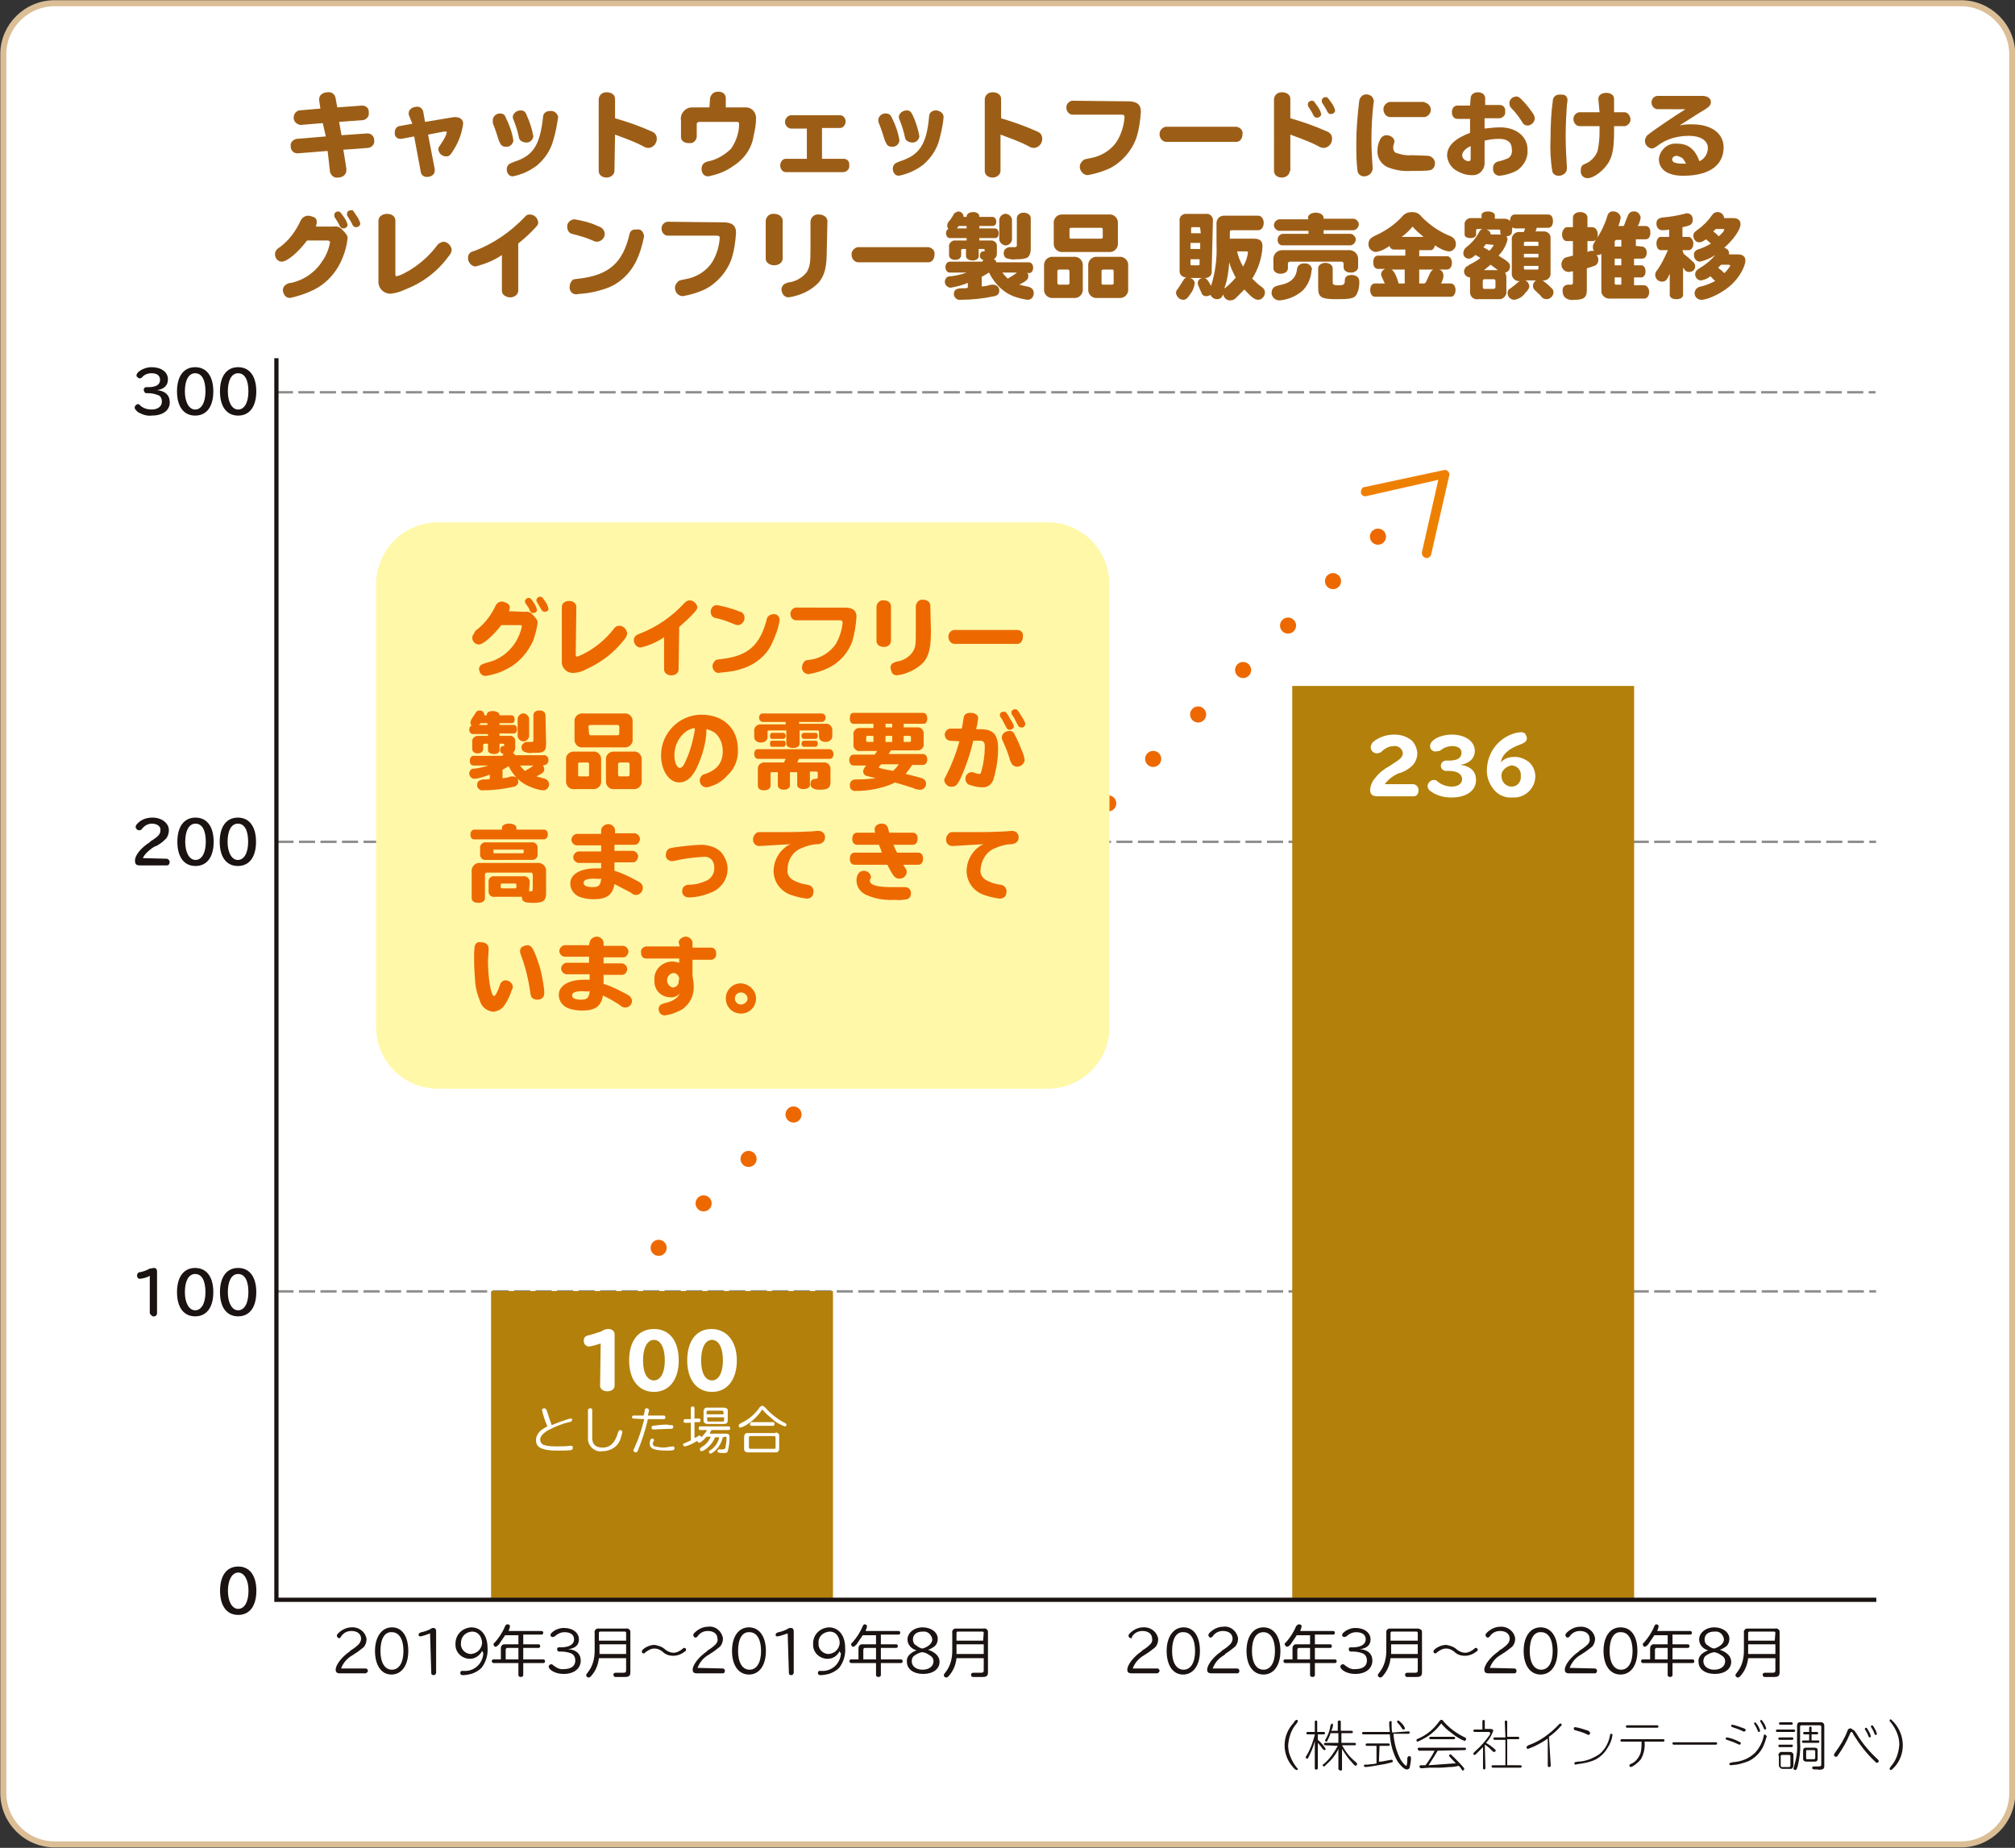
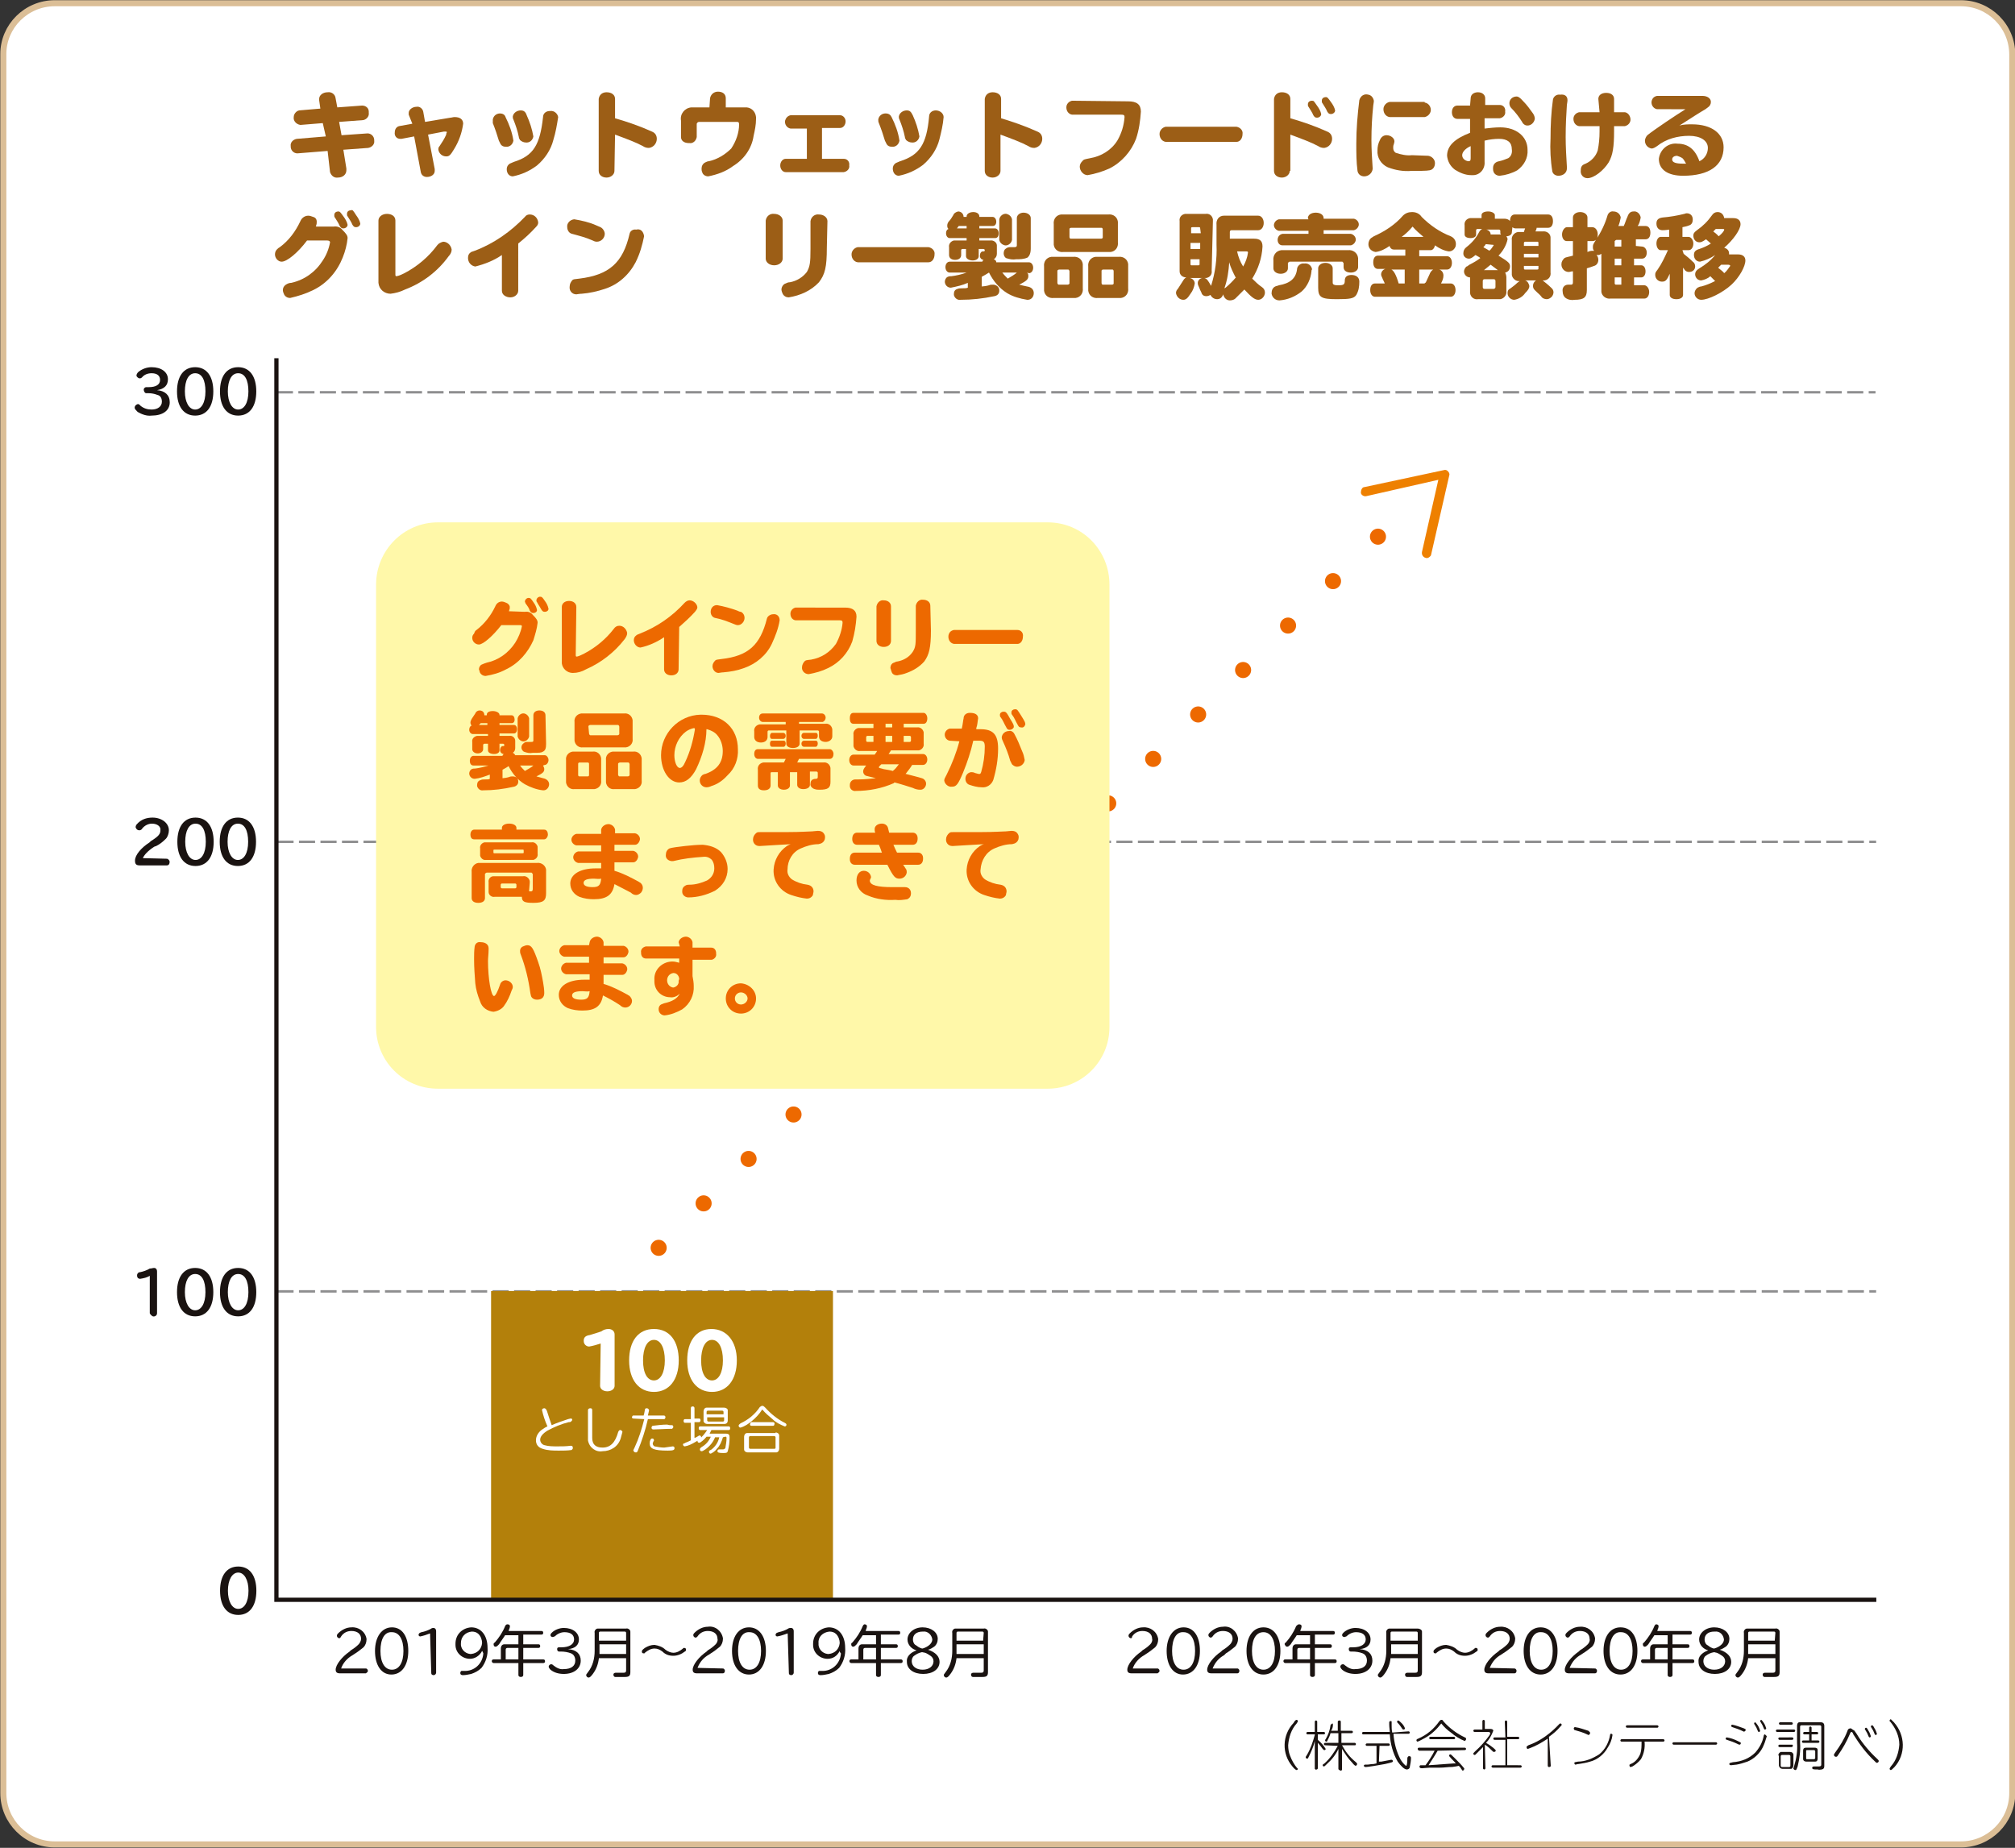
<svg xmlns="http://www.w3.org/2000/svg" version="1.1" id="レイヤー_1" x="0px" y="0px" viewBox="0 0 333 305.4" style="enable-background:new 0 0 333 305.4;" xml:space="preserve">
  <rect x="0" y="0" width="333" height="305.4" fill="#333333" stroke="none" />
  <style type="text/css">
	.st0{fill:#FFFFFF;stroke:#DBBE96;}
	.st1{fill:#9C5E16;}
	.st2{fill:#1A1311;}
	.st3{fill:none;stroke:#8E8E8F;stroke-width:0.4;stroke-miterlimit:10;stroke-dasharray:2.666,0.889,2.666,0.889;}
	.st4{fill:#FFFFFF;}
	.st5{fill:#B3800B;}
	.st6{fill:none;stroke:#ED6900;stroke-width:2.656;stroke-linecap:round;stroke-linejoin:round;stroke-dasharray:0,5.224,0,5.224;}
	.st7{fill:#FFF8A9;}
	.st8{fill:#ED6900;}
	.st9{fill:none;stroke:#1A1311;stroke-width:0.7;stroke-miterlimit:10;}
	.st10{fill:#EE8000;}
</style>
  <g id="img_04" transform="translate(-309.25 -2124.667)">
    <path id="長方形_2" class="st0" d="M318.3,2125.2h315c4.7,0,8.5,3.8,8.5,8.5V2421c0,4.7-3.8,8.5-8.5,8.5h-315   c-4.7,0-8.5-3.8-8.5-8.5v-287.4C309.8,2129,313.6,2125.2,318.3,2125.2z" />
    <g id="グループ_50" transform="translate(354.693 2139.815)">
      <path id="パス_324" class="st1" d="M7.3,1.4c0-0.1,0-0.2,0-0.2c0-0.6,0.6-1.1,1.4-1.1C9.3,0,9.9,0.4,10,1l0.3,1.6l4.1-0.3    c0.6,0,1.1,0.4,1.1,1c0,0.1,0,0.1,0,0.2c0.1,0.6-0.4,1.1-0.9,1.2L10.6,5L11,7.2l4.3-0.3c0.6,0,1.1,0.5,1.1,1.1c0,0,0,0.1,0,0.1    c0.1,0.6-0.4,1.1-1,1.2c0,0,0,0,0,0l-4.1,0.3l0.5,3.1c0,0.1,0,0.2,0,0.3c0,0.7-0.6,1.2-1.4,1.2c-0.6,0.1-1.1-0.3-1.3-0.9L8.7,9.8    l-5,0.4c-0.6,0-1.1-0.5-1.1-1.1c0,0,0-0.1,0-0.1c-0.1-0.6,0.4-1.1,1-1.2l4.8-0.4L7.9,5.2L4.2,5.5C3.5,5.4,3,4.8,3.1,4.2    c0-0.5,0.4-1,0.9-1.1l3.5-0.3L7.3,1.4z" />
      <path id="パス_325" class="st1" d="M22.1,3.8c0-0.1,0-0.2,0-0.3c0-0.5,0.6-1,1.3-1c0.5-0.1,1,0.3,1.1,0.8l0.3,1.7l4.2-0.7    c0.2,0,0.4-0.1,0.7-0.1c0.9,0,1.4,0.4,1.4,1.1c-0.2,1.5-0.7,2.9-1.5,4.2c-0.6,1-0.8,1.2-1.3,1.2c-0.7,0-1.2-0.5-1.3-1.1    C27,9.4,27,9.2,27.2,9c0.4-0.6,0.8-1.2,1.1-1.9L28.3,7c0-0.1,0.1-0.2,0.1-0.3c0-0.1-0.1-0.1-0.2-0.1c-0.1,0-0.2,0-0.3,0l-2.6,0.5    l1.1,5.7c0,0.1,0,0.2,0,0.3c0,0.6-0.6,1-1.3,1c-0.5,0-0.9-0.3-1-0.8l-1.1-5.9l-2.1,0.4c-0.1,0-0.1,0-0.2,0c-0.6,0-1-0.5-0.9-1.1    c0,0,0,0,0,0c0-0.5,0.3-0.9,0.7-1l2.2-0.4L22.1,3.8z" />
      <path id="パス_326" class="st1" d="M38.1,4.2c0.6,1.2,1.1,2.5,1.3,3.9c-0.1,0.6-0.6,1.1-1.3,1c-0.3,0-0.6-0.1-0.8-0.4    c-0.1-0.2-0.2-0.4-0.3-0.6c-0.3-1-0.6-1.9-1-2.9C36,5,36,4.8,36,4.6c0.1-0.6,0.6-1,1.2-1C37.6,3.6,38,3.8,38.1,4.2z M46.8,4.2    C46.6,5.5,46.4,6.7,46,8c-0.4,1.6-1.4,3.1-2.7,4.2c-1.2,0.9-2.5,1.5-4,1.8c-0.6,0-1-0.5-1-1.2c0-0.4,0.2-0.7,0.5-0.9    c0.2-0.1,0.5-0.2,0.7-0.3c3.2-1,4.3-2.8,4.8-7.4c0-0.6,0.5-1,1.1-1c0,0,0,0,0.1,0C46.1,3.1,46.7,3.6,46.8,4.2    C46.8,4.2,46.8,4.2,46.8,4.2L46.8,4.2z M41.6,3.9c0.5,1.1,0.9,2.3,1.1,3.5c-0.1,0.6-0.6,1.1-1.3,1c-0.3,0-0.7-0.2-0.9-0.4    c-0.1-0.2-0.2-0.3-0.2-0.5c-0.2-1-0.5-1.9-0.9-2.9c-0.1-0.2-0.1-0.3-0.1-0.5c0.1-0.6,0.7-1,1.3-1C41.1,3.1,41.4,3.3,41.6,3.9    L41.6,3.9z" />
      <path id="パス_327" class="st1" d="M56.1,13.1c0,0.6-0.6,1.1-1.3,1.1s-1.3-0.4-1.3-1.1V1.2c0.1-0.7,0.6-1.1,1.3-1.1c0,0,0,0,0,0    c0.8,0,1.4,0.4,1.4,1.1v3.2c2.1,0.6,4.1,1.3,6.1,2.2c0.5,0.2,0.8,0.6,0.8,1.2c0,0.7-0.5,1.4-1.3,1.5c-0.4,0-0.7-0.1-1-0.3    c-1.1-0.6-2.7-1.2-4.6-1.9L56.1,13.1z" />
      <path id="パス_328" class="st1" d="M71.9,1.1c0.1-0.6,0.6-1.1,1.3-1.1c0,0,0,0,0,0c0.8,0,1.3,0.4,1.3,1.1v1.5h3.1    c1-0.1,1.8,0.6,1.9,1.6c0,0.1,0,0.2,0,0.3c0,1-0.2,1.9-0.4,2.8c-0.3,2.1-1.6,3.9-3.4,5c-1.2,0.9-2.6,1.4-4.1,1.7    c-0.5,0-0.9-0.3-1-0.7c-0.1-0.2-0.1-0.4-0.1-0.6c0-0.4,0.2-0.8,0.6-1c0.2-0.1,0.4-0.2,0.6-0.2c1.4-0.3,2.7-1.1,3.7-2.1    c0.8-1.2,1.3-2.6,1.3-4c0-0.3-0.1-0.4-0.3-0.4h-6.3c-0.2,0-0.3,0.1-0.4,0.3c0,0,0,0.1,0,0.1v2.1c-0.1,0.6-0.6,1.1-1.2,1    c0,0,0,0-0.1,0c-0.8,0-1.3-0.4-1.3-1V4.8c-0.2-1.1,0.6-2.1,1.7-2.2c0.2,0,0.4,0,0.5,0h2.5L71.9,1.1z" />
      <path id="パス_329" class="st1" d="M85.2,6.1c-0.6-0.1-1-0.7-0.9-1.3c0.1-0.4,0.4-0.8,0.9-0.9h8.2c0.5,0,0.9,0.5,0.9,1    c0,0,0,0,0,0c0,0.6-0.4,1.1-0.9,1.1h-3v5.1H94c0.6,0,1,0.5,0.9,1.1c0,0,0,0,0,0c0.1,0.5-0.3,1-0.9,1.1c0,0,0,0-0.1,0h-9.5    c-0.5,0-0.9-0.5-0.9-1.1s0.4-1.1,0.9-1.1h3.5V6.1L85.2,6.1z" />
      <path id="パス_330" class="st1" d="M101.9,4.2c0.6,1.2,1.1,2.5,1.3,3.9c-0.1,0.6-0.6,1.1-1.3,1c-0.3,0-0.6-0.1-0.8-0.4    c-0.1-0.2-0.2-0.4-0.3-0.6c-0.3-1-0.6-1.9-1-2.9c-0.1-0.2-0.1-0.4-0.1-0.6c0.1-0.6,0.6-1,1.2-1C101.4,3.6,101.7,3.8,101.9,4.2z     M110.5,4.2c-0.1,1.3-0.4,2.5-0.7,3.7c-0.4,1.6-1.4,3.1-2.7,4.2c-1.2,0.9-2.5,1.5-4,1.8c-0.6,0-1-0.5-1-1.2c0-0.4,0.2-0.7,0.5-0.9    c0.2-0.1,0.5-0.2,0.7-0.3c3.2-1,4.4-2.8,4.8-7.4c0-0.6,0.5-1,1.1-1c0,0,0,0,0,0C109.9,3.1,110.5,3.6,110.5,4.2    C110.5,4.2,110.5,4.2,110.5,4.2L110.5,4.2z M105.4,3.9c0.5,1.1,0.9,2.3,1.1,3.5c-0.1,0.6-0.6,1.1-1.3,1c-0.3,0-0.7-0.2-0.9-0.4    c-0.1-0.2-0.2-0.3-0.2-0.5c-0.2-1-0.5-1.9-0.9-2.9c-0.1-0.2-0.1-0.3-0.1-0.5c0.1-0.6,0.7-1,1.3-1C104.9,3.1,105.1,3.3,105.4,3.9    L105.4,3.9z" />
      <path id="パス_331" class="st1" d="M119.9,13.1c0,0.6-0.6,1.1-1.3,1.1s-1.3-0.4-1.3-1.1V1.2c0.1-0.7,0.6-1.1,1.3-1.1    c0,0,0,0,0,0c0.8,0,1.4,0.4,1.4,1.1v3.2C122,5,124,5.7,126,6.6c0.5,0.2,0.8,0.6,0.8,1.2c0,0.7-0.5,1.4-1.3,1.5    c-0.4,0-0.7-0.1-1-0.3c-1.1-0.6-2.7-1.2-4.6-1.9L119.9,13.1z" />
      <path id="パス_332" class="st1" d="M141,1.6c1.4,0,2.1,0.5,2.1,1.7c-0.1,1.5-0.3,3-0.8,4.5c-0.8,2.1-2.4,3.9-4.4,4.9    c-1.1,0.5-2.4,0.9-3.6,1.1c-0.7,0-1.3-0.7-1.3-1.4c0-0.4,0.2-0.7,0.5-1c0.2-0.2,0.2-0.2,1.2-0.4c1.8-0.3,3.5-1.3,4.5-2.9    c0.7-1.2,1.1-2.5,1.2-3.9c0-0.3-0.1-0.4-0.6-0.4h-8.1c-0.6-0.1-1-0.7-0.9-1.4c0.1-0.5,0.5-0.8,0.9-0.9L141,1.6z" />
      <path id="パス_333" class="st1" d="M158.9,5.8c0.6,0.1,1.1,0.6,1,1.2c0,0,0,0,0,0c0,0.7-0.4,1.3-1,1.3h-11.7    c-0.7-0.1-1.1-0.8-1-1.5c0.1-0.5,0.5-0.9,1-1H158.9z" />
      <path id="パス_334" class="st1" d="M167.7,13.1c0,0.6-0.6,1.1-1.3,1.1s-1.3-0.4-1.3-1.1V1.2c0.1-0.7,0.6-1.1,1.3-1.1    c0,0,0,0,0,0c0.8,0,1.4,0.4,1.4,1.1v3.2c2.1,0.6,4.1,1.3,6.1,2.2c0.5,0.2,0.8,0.6,0.8,1.2c0,0.7-0.5,1.4-1.3,1.5    c-0.4,0-0.7-0.1-1-0.3c-1.1-0.6-2.7-1.2-4.6-1.9V13.1z M172.2,2.3c0.3,0.4,0.6,0.9,0.7,1.4c0,0.3-0.3,0.6-0.7,0.6    c-0.3,0-0.4-0.1-0.6-0.4c-0.2-0.5-0.5-0.9-0.8-1.4c-0.1-0.1-0.1-0.2-0.1-0.4c0-0.4,0.3-0.6,0.7-0.6C171.7,1.5,171.7,1.6,172.2,2.3    L172.2,2.3z M174.5,1.7c0.3,0.4,0.6,0.9,0.7,1.4c0,0.3-0.3,0.6-0.7,0.6c-0.3,0-0.4-0.1-0.6-0.4c-0.2-0.5-0.5-0.9-0.8-1.4    c-0.1-0.1-0.1-0.2-0.1-0.4c0-0.4,0.3-0.6,0.7-0.6C173.9,0.9,174,1,174.5,1.7L174.5,1.7z" />
      <path id="パス_335" class="st1" d="M181.6,1.5c0,0.1,0,0.2-0.1,0.8c-0.2,1.9-0.3,3.8-0.3,5.7c0,1.5,0.1,3.1,0.2,4.6    c0,0.1,0,0.1,0,0.2c-0.1,0.7-0.7,1.2-1.4,1.2c-0.5,0-1-0.3-1.1-0.9c-0.2-1.5-0.2-3-0.2-4.5c0-2.4,0.2-4.8,0.5-7.2    c0.2-0.7,0.8-1.1,1.5-0.9C181.2,0.6,181.5,1,181.6,1.5L181.6,1.5z M190.6,10.6c0.6,0.1,1.1,0.6,1.1,1.2c0,0.6-0.3,1.1-0.9,1.2    c-0.4,0.1-2,0.1-3,0.1c-1.3,0.1-2.6-0.1-3.9-0.6c-1.1-0.5-1.8-1.6-1.7-2.8c0-0.6,0.1-1.1,0.4-1.7c0.2-0.5,0.6-0.8,1.1-0.8    c0.7,0,1.3,0.5,1.3,1c0,0.2-0.1,0.4-0.1,0.5c-0.1,0.2-0.1,0.4-0.1,0.6c0,0.3,0.1,0.6,0.4,0.8c0.9,0.3,1.8,0.5,2.7,0.4L190.6,10.6z     M190,1.8c0.7,0.1,1.1,0.8,1,1.4c-0.1,0.5-0.5,0.9-1,1h-5.8c-0.7-0.1-1.1-0.8-1-1.5c0.1-0.5,0.5-0.9,1-1H190z" />
      <path id="パス_336" class="st1" d="M197.6,1.1c0-0.6,0.5-1,1.2-1s1.2,0.4,1.2,1v1.1h2.4c0.6,0,1,0.5,0.9,1.1c0,0,0,0,0,0    c0.1,0.5-0.3,1-0.9,1.1c0,0,0,0-0.1,0h-2.4v1.7c0.9-0.1,1.7-0.2,2.6-0.2c2.6,0,4.5,1.5,4.5,3.7c0.1,1.4-0.6,2.6-1.7,3.4    c-0.9,0.5-1.9,0.8-2.9,0.9c-0.6,0-1.1-0.4-1.1-1.1c0-0.1,0-0.1,0-0.2c0-0.6,0.4-1,1-1.1c0.5-0.1,1-0.3,1.5-0.5    c0.5-0.3,0.7-0.9,0.6-1.5c0-1.1-0.7-1.7-2.1-1.7c-0.8,0-1.6,0.1-2.4,0.3v3.5c0.1,1.2-0.8,2.2-1.9,2.2c-0.1,0-0.2,0-0.3,0    c-1,0-1.9-0.4-2.7-0.9c-0.8-0.6-1.2-1.4-1.3-2.3c0-1.6,1.2-2.8,3.8-3.8V4.5h-2.1c-0.5,0-0.9-0.4-0.9-1.1c0-0.7,0.4-1.1,0.9-1.1    h2.1L197.6,1.1z M197.6,9c-0.9,0.4-1.4,1-1.4,1.5c0,0.5,0.4,0.9,1,1c0.3,0,0.4-0.1,0.4-0.5V9z M206.3,1.6c0.6,0.6,1.1,1.3,1.6,2    c0.2,0.3,0.3,0.6,0.3,0.9c-0.1,0.6-0.6,1.1-1.2,1.1c-0.3,0-0.5-0.1-0.7-0.3c-0.1-0.1-0.1-0.1-0.2-0.3c-0.5-0.8-1.1-1.6-1.8-2.3    c-0.2-0.2-0.3-0.5-0.3-0.8c0-0.6,0.5-1.1,1.2-1.1C205.4,0.8,205.7,0.9,206.3,1.6L206.3,1.6z" />
      <path id="パス_337" class="st1" d="M213.6,1.4c0,0.1,0,0.2-0.1,0.8c-0.1,1.5-0.2,3.2-0.2,5.3c0,1.6,0.1,3.3,0.2,4.9    c0,0.1,0,0.2,0,0.3c0,0.7-0.6,1.2-1.4,1.2c-0.5,0-0.9-0.3-1-0.7c-0.3-1.8-0.4-3.7-0.3-5.5c0-2.1,0.1-4.3,0.4-6.4    c0.1-0.5,0.6-0.9,1.2-0.8C213.1,0.4,213.6,0.7,213.6,1.4z M218.7,1.2c0-0.6,0.5-1,1.3-1s1.3,0.4,1.3,1v2.2h1.8    c0.6,0.1,1,0.8,0.9,1.4c-0.1,0.5-0.5,0.8-0.9,0.9h-1.8v0.8c0,2.6-0.2,4-0.9,5.2c-0.8,1.3-2.4,2.6-3.5,2.6c-0.7,0-1.2-0.6-1.1-1.3    c0,0,0,0,0,0c0-0.6,0.2-0.9,0.8-1.1c0.9-0.4,1.7-1.2,2-2.2c0.2-1,0.3-2,0.3-3.1V5.7h-3.4c-0.6-0.1-1-0.7-0.9-1.4    c0.1-0.5,0.5-0.8,0.9-0.9h3.4L218.7,1.2z" />
      <path id="パス_338" class="st1" d="M228.4,2.9c-0.6-0.1-1-0.7-0.9-1.3c0.1-0.5,0.4-0.8,0.9-0.9h7.5c0.8,0,1.4,0.4,1.4,1    c0,0.4-0.2,0.7-0.5,0.9c-0.1,0.1-0.3,0.2-0.4,0.3c-0.9,0.5-2.4,1.5-4.3,2.7c0.7-0.2,1.4-0.2,2.1-0.2c3.2,0,5.2,1.5,5.2,3.8    c0,3-2.4,4.7-6.7,4.7c-2.5,0-4-1-4-2.8c0.2-1.6,1.6-2.7,3.1-2.5c1.7,0,2.9,0.9,3.6,2.9c0.9-0.4,1.4-1.3,1.4-2.2c0-1.2-1.2-2-3.1-2    c-1.9,0-3.8,0.5-5.3,1.7c-0.3,0.2-0.6,0.4-0.9,0.4c-0.6-0.1-1.1-0.6-1.1-1.3c0-0.3,0.2-0.7,0.4-0.9c1.1-0.9,4.7-3.3,6.3-4.3    L228.4,2.9z M232.6,11c-0.3-0.2-0.6-0.3-0.9-0.4c-0.4,0-0.8,0.2-0.8,0.6c0,0.5,0.6,0.7,1.8,0.7c0.1,0,0.3,0,0.5,0    C233,11.6,232.9,11.3,232.6,11L232.6,11z" />
      <path id="パス_339" class="st1" d="M9.7,22.3c0.5-0.1,1.1,0.1,1.4,0.5c0.7,0.7,0.9,1,0.9,1.4c-0.1,1.1-0.4,2.2-0.8,3.2    c-0.9,2.3-2.6,4.3-4.9,5.4c-1.2,0.6-2.5,1-3.8,1.3c-0.4,0-0.8-0.2-1-0.6c-0.1-0.2-0.2-0.5-0.2-0.7c0-0.4,0.2-0.7,0.5-0.9    c0.3-0.2,0.6-0.3,0.9-0.3c2.2-0.5,4-1.8,5.2-3.7c0.6-0.9,1-1.9,1.2-3c0-0.2-0.2-0.3-0.5-0.3H5.3c-1.5,2-3.3,3.5-4.2,3.5    C0.5,28.1,0,27.5,0,26.9c0-0.3,0.1-0.6,0.3-0.8c0.2-0.2,0.3-0.3,0.5-0.4c1.5-1.1,2.6-2.6,3.4-4.3c0.2-0.5,0.7-0.9,1.3-0.9    c0.3,0,0.5,0.1,0.8,0.2c0.4,0.1,0.6,0.4,0.6,0.8c0,0.2,0,0.4-0.1,0.6l0,0l0,0.1c0,0,0,0.1-0.1,0.1L9.7,22.3z M11.3,20.6    c0.3,0.4,0.6,0.9,0.7,1.4c0,0.3-0.3,0.6-0.7,0.6c-0.3,0-0.4-0.1-0.6-0.4c-0.2-0.5-0.5-0.9-0.8-1.4c-0.1-0.1-0.1-0.2-0.1-0.4    c0-0.4,0.3-0.6,0.7-0.6C10.7,19.8,10.8,19.9,11.3,20.6z M13.4,20.4c0.3,0.4,0.6,0.9,0.7,1.4c0,0.3-0.3,0.6-0.7,0.6    c-0.3,0-0.4-0.1-0.6-0.4c-0.2-0.5-0.5-0.9-0.8-1.4c-0.1-0.1-0.1-0.2-0.1-0.4c0-0.4,0.3-0.6,0.7-0.6C12.8,19.5,12.9,19.6,13.4,20.4    L13.4,20.4z" />
      <path id="パス_340" class="st1" d="M19.9,30.2c0,0.2,0,0.3,0.2,0.3c0.5-0.1,0.9-0.3,1.3-0.5c2.1-1.1,4-2.7,5.4-4.6    c0.2-0.3,0.6-0.5,1-0.6c0.7,0,1.3,0.6,1.4,1.3c0,0.4-0.2,0.8-0.5,1.1c-1.8,2.5-4.3,4.4-7.2,5.5c-0.8,0.4-1.6,0.6-2.4,0.7    c-1,0-1.9-0.7-2-1.8c0-0.1,0-0.2,0-0.3v-10c0-0.6,0.6-1.1,1.4-1.1s1.4,0.4,1.4,1.1L19.9,30.2z" />
      <path id="パス_341" class="st1" d="M40.2,32.9c0,0.6-0.6,1.1-1.3,1.1s-1.4-0.4-1.4-1.1V27c-1.3,0.9-2.8,1.5-4.4,1.9    c-0.7-0.1-1.2-0.7-1.2-1.4c0-0.4,0.1-0.7,0.4-0.9c0.1-0.1,0.1-0.1,0.7-0.3c3.2-1.2,6-3.2,8.3-5.6c0.2-0.3,0.5-0.4,0.8-0.4    c0.7,0,1.3,0.5,1.4,1.3c0,0.3-0.1,0.5-0.4,0.8c-0.9,1-1.9,1.9-2.9,2.7L40.2,32.9z" />
      <path id="パス_342" class="st1" d="M53.1,22.1c0.2,0.1,0.5,0.2,0.7,0.3c0.4,0.2,0.7,0.7,0.7,1.1c0,0.7-0.6,1.3-1.3,1.3    c-0.3,0-0.5-0.1-0.7-0.2c-1.1-0.5-2.3-0.8-3.4-1.1c-0.5-0.1-0.8-0.6-0.8-1.1c-0.1-0.6,0.4-1.2,1.1-1.3c0,0,0.1,0,0.1,0    C50.7,21.3,52,21.6,53.1,22.1z M61,23.9c-0.3,1.5-0.7,2.9-1.4,4.3c-1.1,2.1-2.9,3.7-5.1,4.4c-1.2,0.4-2.5,0.7-3.8,0.8    c-0.4,0-0.8,0.1-0.9,0.1c-0.7,0-1.2-0.6-1.1-1.3c0,0,0,0,0,0c0-0.4,0.2-0.8,0.5-1.1c0.2-0.1,0.2-0.1,1.1-0.2    c4.9-0.6,7.2-2.6,8.3-7.4c0.1-0.5,0.6-0.8,1.1-0.7C60.4,22.6,60.9,23.1,61,23.9C61,23.8,61,23.9,61,23.9L61,23.9z" />
-       <path id="パス_343" class="st1" d="M74.1,21.6c1.4,0,2.1,0.5,2.1,1.7c-0.1,1.5-0.3,3-0.8,4.5c-0.8,2.1-2.4,3.9-4.4,4.9    c-1.1,0.5-2.4,0.9-3.6,1.1c-0.7,0-1.3-0.6-1.3-1.4c0-0.4,0.2-0.7,0.5-1c0.2-0.2,0.2-0.2,1.2-0.4c1.8-0.3,3.5-1.3,4.5-2.9    c0.7-1.2,1.1-2.5,1.2-3.9c0-0.3-0.1-0.4-0.6-0.4h-8.1c-0.6-0.1-1-0.7-0.9-1.4c0.1-0.5,0.5-0.8,0.9-0.9L74.1,21.6z" />
      <path id="パス_344" class="st1" d="M83.9,27.6c0,0.6-0.6,1.1-1.4,1.1s-1.4-0.5-1.4-1.1v-6.3c0.1-0.7,0.7-1.2,1.4-1.1    c0,0,0,0,0,0c0.8,0,1.4,0.5,1.4,1.1V27.6z M91.2,25.8c0,3.2-0.3,4.4-1.3,5.7c-1.3,1.4-3.1,2.2-5,2.5c-0.4,0-0.8-0.2-1-0.6    c-0.1-0.2-0.2-0.5-0.2-0.7c0-0.4,0.3-0.9,0.7-1c0.2-0.1,0.4-0.2,0.7-0.2c1.1-0.2,2.1-0.8,2.8-1.7c0.5-0.9,0.6-1.5,0.6-3.8v-4.6    c0.1-0.7,0.7-1.2,1.4-1.1c0,0,0,0,0,0c0.8,0,1.4,0.5,1.4,1.1L91.2,25.8z" />
      <path id="パス_345" class="st1" d="M108,25.7c0.6,0.1,1.1,0.6,1,1.2c0,0,0,0,0,0c0,0.7-0.4,1.3-1,1.3H96.3    c-0.7-0.1-1.1-0.8-1-1.5c0.1-0.5,0.5-0.9,1-1H108z" />
      <path id="パス_346" class="st1" d="M124.3,29.9c0.2,0.2,0.2,0.4,0.2,0.6c0,0.5-0.3,0.8-1.5,1.4c0.3,0.1,0.9,0.2,1.3,0.3    c0.7,0.1,1.1,0.5,1.1,1.1c0,0.6-0.4,1.1-1,1.1c0,0,0,0-0.1,0c-1.2-0.2-2.3-0.5-3.3-1.1c-1.3-0.8-2.3-2-3-3.4    c-0.5,0.3-0.8,0.5-1.2,0.7v1.6c0.2,0,0.9-0.1,1.2-0.2c0.2-0.1,0.4-0.1,0.7-0.1c0.5,0,1,0.4,1,0.9c0,0,0,0.1,0,0.1    c0,0.5-0.3,0.8-0.8,0.9c-1.9,0.4-3.7,0.6-5.6,0.6c-0.5,0.1-1-0.3-1.1-0.8c0-0.1,0-0.1,0-0.2c0-0.4,0.2-0.7,0.6-0.8    c0.2-0.1,0.5-0.1,0.8-0.1c0.5,0,0.6,0,0.9-0.1v-0.8c-0.9,0.4-1.8,0.6-2.8,0.8c-0.6,0-1-0.5-1-1c0,0,0,0,0,0c0-0.3,0.2-0.7,0.5-0.8    c0.2-0.1,0.4-0.1,0.6-0.1c0.8-0.1,1.7-0.3,2.5-0.6h-2.8c-0.4,0-0.7-0.4-0.7-0.9c0-0.5,0.3-0.9,0.7-0.9h5.4c0-0.1,0.1-0.2,0.2-0.3    c-0.3,0-0.6-0.3-0.6-0.6c0,0,0-0.1,0-0.1c0-0.4,0.2-0.7,0.5-0.7c0,0,0.1,0,0.1,0h0c0.1,0,0.2,0,0.2-0.2v0c0-0.1-0.1-0.2-0.2-0.2    h-0.8v1.2c0,0.4-0.4,0.7-1,0.7c-0.6,0-1.1-0.3-1.1-0.7v-1.2h-0.6c-0.1,0-0.2,0.1-0.2,0.2v0.8c0,0.5-0.4,0.8-1,0.8s-1-0.3-1-0.8    v-1.3c-0.1-0.5,0.3-1,0.8-1.1c0.1,0,0.2,0,0.3,0h1.8v-0.4h-2.8c-0.3,0-0.6-0.3-0.6-0.8c0-0.3,0.1-0.6,0.4-0.7    c-0.2-0.2-0.2-0.4-0.2-0.6c0-0.2,0.1-0.5,0.3-0.7c0.3-0.3,0.5-0.7,0.7-1c0.1-0.3,0.4-0.5,0.8-0.6c0.5,0,0.9,0.4,0.9,0.9    c0,0,0,0,0,0h0.5v-0.1c0-0.4,0.5-0.7,1.1-0.7c0.6,0,1,0.3,1,0.7v0.1h2.2c0.3,0,0.6,0.3,0.6,0.8c0,0.4-0.2,0.7-0.6,0.7h-2.2v0.4    h2.6c0.3,0,0.6,0.3,0.6,0.8s-0.2,0.8-0.6,0.8h-2.6v0.4h1.8c0.5-0.1,1.1,0.3,1.1,0.8c0,0.1,0,0.2,0,0.3v1.1c0,0.4-0.2,0.7-0.5,0.9    c0.2,0.1,0.4,0.2,0.4,0.5h5.4c0.4,0,0.7,0.4,0.7,0.9s-0.3,0.9-0.7,0.9L124.3,29.9z M113,22.2c-0.1,0.1-0.2,0.3-0.3,0.4h1.6v-0.4    H113z M121.8,24.5c-0.1,0.6-0.7,1-1.2,0.9c-0.4-0.1-0.8-0.4-0.9-0.9v-3.4c0.1-0.6,0.7-1,1.2-0.9c0.4,0.1,0.8,0.4,0.9,0.9V24.5z     M120.2,29.9c0.3,0.4,0.6,0.7,0.9,1c0.5-0.3,1.2-0.7,1.5-1H120.2z M124.9,25.9c0,0.8-0.2,1.2-0.5,1.5c-0.6,0.3-1.3,0.3-1.9,0.3    c-0.6,0.1-1.1,0-1.7-0.2c-0.4-0.3-0.5-0.9-0.2-1.4c0.2-0.2,0.5-0.4,0.8-0.4c0.1,0,0.2,0,0.2,0c0.2,0,0.4,0,0.6,0    c0.3,0,0.4-0.1,0.4-0.3v-4.5c0-0.5,0.5-0.9,1.1-0.9c0.7,0,1.2,0.4,1.2,0.9V25.9z" />
      <path id="パス_347" class="st1" d="M131.9,27.3c0.8-0.1,1.5,0.4,1.6,1.2c0,0.1,0,0.3,0,0.4v3.6c0.1,0.8-0.4,1.5-1.2,1.6    c-0.1,0-0.3,0-0.4,0h-3.2c-0.8,0.1-1.5-0.4-1.6-1.2c0-0.1,0-0.3,0-0.4v-3.6c-0.1-0.8,0.4-1.5,1.2-1.6c0.1,0,0.3,0,0.4,0H131.9z     M137.7,20.3c0.8-0.1,1.5,0.4,1.6,1.2c0,0.1,0,0.3,0,0.4v3c0.1,0.8-0.4,1.5-1.2,1.6c-0.1,0-0.3,0-0.4,0h-7.4    c-0.8,0.1-1.5-0.4-1.6-1.2c0-0.1,0-0.3,0-0.4v-3c-0.1-0.8,0.4-1.5,1.2-1.6c0.1,0,0.3,0,0.4,0H137.7z M129.3,31.6    c0,0.1,0.1,0.3,0.2,0.3c0,0,0,0,0.1,0h1.4c0.1,0,0.3-0.1,0.3-0.2c0,0,0,0,0-0.1v-1.9c0-0.1-0.1-0.3-0.2-0.3c0,0,0,0-0.1,0h-1.4    c-0.1,0-0.3,0.1-0.3,0.2c0,0,0,0,0,0.1V31.6z M131.3,24c0,0.2,0.1,0.3,0.2,0.3c0,0,0,0,0.1,0h4.9c0.2,0,0.3-0.1,0.3-0.2    c0,0,0,0,0-0.1v-1.2c0-0.2-0.1-0.3-0.2-0.3c0,0,0,0-0.1,0h-4.9c-0.2,0-0.3,0.1-0.3,0.2c0,0,0,0,0,0.1V24z M139.4,27.3    c0.8-0.1,1.5,0.4,1.6,1.2c0,0.1,0,0.3,0,0.4v3.6c0.1,0.8-0.4,1.5-1.2,1.6c-0.1,0-0.3,0-0.4,0h-3.4c-0.8,0.1-1.5-0.4-1.6-1.2    c0-0.1,0-0.3,0-0.4v-3.6c-0.1-0.8,0.4-1.5,1.2-1.6c0.1,0,0.3,0,0.4,0H139.4z M136.6,31.6c0,0.2,0.1,0.3,0.2,0.3c0,0,0,0,0.1,0h1.4    c0.2,0,0.3-0.1,0.3-0.2c0,0,0,0,0-0.1v-1.9c0-0.2-0.1-0.3-0.2-0.3c0,0,0,0-0.1,0h-1.4c-0.2,0-0.3,0.1-0.3,0.2c0,0,0,0,0,0.1V31.6z    " />
      <path id="パス_348" class="st1" d="M154.8,29.6c0.1,0.6-0.3,1.1-0.9,1.2c-0.1,0-0.2,0-0.3,0c0.4,0.1,0.6,0.4,1.1,1.3    c0.7-2.2,1-4.5,0.9-6.8V22c-0.1-0.8,0.4-1.5,1.2-1.5c0.1,0,0.2,0,0.4,0h5.3c0.5,0,0.9,0.5,0.9,1.2c0,0.7-0.4,1.2-0.9,1.2h-4.4    c-0.2,0-0.3,0.1-0.3,0.3v1.1h4c1,0,1.4,0.4,1.4,1.3c-0.1,1.9-0.7,3.7-1.7,5.3c0.5,0.5,1,1,1.6,1.4c0.3,0.2,0.5,0.5,0.5,0.9    c0,0.6-0.5,1.2-1.1,1.2c-0.6,0-1.2-0.5-2.3-1.7c-0.5,0.5-1,1-1.5,1.5c-0.2,0.2-0.6,0.3-0.9,0.3c-0.6,0-1-0.5-1.1-1    c-0.2,0.6-0.6,0.8-1,0.8c-0.5,0-0.9-0.3-1.1-0.7c-0.2,0.1-0.4,0.2-0.7,0.2c-0.4,0-0.7-0.2-0.8-0.6c-0.1-0.2-0.3-0.6-0.4-0.9    c-0.1-0.2-0.2-0.4-0.2-0.7c0-0.4,0.4-0.8,0.8-0.8h-2.1c0.5,0.1,0.8,0.5,0.8,0.9c-0.1,0.6-0.3,1.2-0.7,1.7c-0.5,0.8-0.8,1-1.2,1    c-0.6,0-1.1-0.5-1.2-1.1c0-0.3,0.1-0.5,0.3-0.7c0.3-0.5,0.6-0.9,0.9-1.4c0.1-0.2,0.3-0.4,0.5-0.5c-0.6,0-1.1-0.4-1.1-1    c0-0.1,0-0.1,0-0.2v-8.1c-0.1-0.6,0.3-1.1,0.9-1.2c0.1,0,0.2,0,0.3,0h3.1c0.6-0.1,1.1,0.3,1.2,0.9c0,0.1,0,0.2,0,0.3L154.8,29.6z     M152.9,22.6c0-0.2-0.1-0.2-0.2-0.2h-1.1c-0.2,0-0.2,0.1-0.2,0.2v0.8h1.6L152.9,22.6z M151.3,25v1h1.6v-1H151.3z M151.3,27.7v0.8    c0,0.2,0.1,0.2,0.2,0.2h1.1c0.2,0,0.2-0.1,0.2-0.2v-0.8H151.3z M157.1,32.4c0.6-0.5,1.2-1.1,1.7-1.7l-0.1-0.1    c-0.4-0.8-0.8-1.6-1-2.4c-0.1,1.5-0.3,2.9-0.8,4.3L157.1,32.4z M159,26.4c0.2,0.9,0.5,1.7,1,2.5c0.4-0.7,0.7-1.5,0.8-2.3    c0-0.2-0.1-0.2-0.4-0.2L159,26.4z" />
      <path id="パス_349" class="st1" d="M171.3,29.6c-0.1,1.3-0.7,2.6-1.6,3.4c-1.1,0.9-2.4,1.4-3.7,1.5c-0.7,0-1.2-0.5-1.3-1.1    c0,0,0-0.1,0-0.1c0-0.5,0.2-0.9,0.6-1.1c0.2-0.1,0.4-0.1,0.6-0.2c1.8-0.3,2.8-1.1,3-2.6c0-0.6,0.6-1.1,1.2-1    c0.6-0.1,1.2,0.3,1.3,1C171.3,29.4,171.3,29.5,171.3,29.6z M170.7,20.9c0-0.5,0.5-0.9,1.3-0.9s1.3,0.4,1.3,0.9V21h5    c0.5,0.1,0.9,0.6,0.8,1.1c-0.1,0.4-0.4,0.7-0.8,0.8h-5v0.6h4.5c0.5,0.1,0.9,0.6,0.8,1.1c-0.1,0.4-0.4,0.7-0.8,0.8h-11.3    c-0.5,0-0.8-0.4-0.8-0.9c0,0,0,0,0,0c0-0.5,0.3-0.9,0.8-1c0,0,0,0,0,0h4.3V23h-4.9c-0.5-0.1-0.9-0.6-0.8-1.1    c0.1-0.4,0.4-0.7,0.8-0.8h4.9L170.7,20.9z M167.7,28.1c-0.1,0-0.2,0.1-0.3,0.2c0,0,0,0,0,0.1v0.8c0,0.5-0.5,0.9-1.2,0.9    c-0.7,0-1.2-0.4-1.2-0.9v-1.3c-0.1-0.8,0.4-1.6,1.3-1.7c0.1,0,0.3,0,0.4,0h10.6c0.8-0.1,1.6,0.4,1.7,1.3c0,0.1,0,0.3,0,0.4v1.1    c0,0.5-0.5,0.9-1.2,0.9s-1.2-0.3-1.2-0.9v-0.6c0-0.1-0.1-0.2-0.2-0.3c0,0,0,0-0.1,0L167.7,28.1z M174.8,31.4c0,0.3,0,0.4,0.2,0.5    c0.2,0.1,0.5,0.1,0.7,0.1c0.9,0,1.1-0.1,1.1-0.8c0-0.6,0.4-0.9,1.1-0.9c0.8,0,1.3,0.4,1.3,1.1c0,0.8-0.1,1.5-0.5,2.2    c-0.4,0.6-1.1,0.7-3.2,0.7c-2.6,0-3.1-0.3-3.1-1.9v-3.2c0-0.5,0.5-0.9,1.2-0.9c0.7,0,1.2,0.4,1.2,0.9V31.4z" />
      <path id="パス_350" class="st1" d="M184.9,26.1c-0.3,0-0.6-0.2-0.7-0.6c-0.7,0.5-1.5,0.9-2.3,1c-0.7-0.1-1.2-0.6-1.2-1.3    c0-0.4,0.2-0.9,0.6-1.1l0.3-0.2c1.8-0.8,3.5-1.9,4.8-3.4c0.4-0.4,0.9-0.6,1.5-0.6c0.6,0,1.2,0.2,1.6,0.8c1.4,1.4,3,2.5,4.8,3.2    c0.7,0.3,1,1,0.8,1.7c-0.2,0.5-0.6,0.8-1.1,0.8c-0.8-0.1-1.6-0.5-2.3-1c-0.1,0.5-0.4,0.8-0.7,0.8h-1.9v1h4.6    c0.5,0,0.8,0.5,0.8,1.1s-0.3,1.1-0.8,1.1h-1.3c0.4,0.1,0.7,0.5,0.7,1c0,0.5-0.2,0.9-0.4,1.3h1.6c0.5,0,0.8,0.5,0.8,1.1    s-0.3,1.1-0.8,1.1h-12.5c-0.5,0-0.8-0.5-0.8-1.1c0-0.7,0.3-1.1,0.8-1.1h1.6c-0.1-0.3-0.3-0.6-0.4-0.9c-0.1-0.2-0.2-0.4-0.2-0.6    c0-0.4,0.3-0.8,0.7-0.9h-1.2c-0.5,0-0.8-0.4-0.8-1.1s0.3-1.1,0.8-1.1h4.5v-1L184.9,26.1z M184.5,29.4c0.4,0.2,0.8,0.9,1.2,2.3h1    v-2.3H184.5z M189.8,24c-0.6-0.5-1.3-1.1-1.8-1.7c-0.5,0.6-1.1,1.2-1.8,1.7H189.8z M189.1,29.4v2.3h0.9c0,0,0-0.1,0.1-0.1l0.1-0.1    c0.2-0.4,0.4-0.9,0.6-1.3c0.1-0.3,0.3-0.6,0.6-0.8L189.1,29.4z" />
      <path id="パス_351" class="st1" d="M204.4,23.3c0,0.3-0.4,0.6-0.9,0.6c0.1,0.2,0.2,0.3,0.2,0.5c-0.2,1-0.8,2-1.5,2.7    c1.8,1.1,1.9,1.3,1.9,1.8c0,0.5-0.3,0.9-0.8,1c0.1,0.2,0.2,0.5,0.2,0.8V33c0.1,0.6-0.4,1.2-1,1.3c-0.1,0-0.2,0-0.3,0h-3.4    c-0.6,0.1-1.2-0.3-1.3-1c0-0.1,0-0.2,0-0.3v-2.3c-0.5,0-1-0.4-1-1c0,0,0,0,0,0c0-0.3,0.2-0.6,0.4-0.8c0.1,0,0.1,0,0.5-0.3    c0.6-0.3,1.3-0.7,1.8-1.1c-0.2-0.2-0.5-0.3-0.8-0.5c-0.6,0.5-0.8,0.6-1.1,0.6c-0.5,0-1-0.4-0.9-1c0-0.3,0.2-0.7,0.5-0.9    c0.9-0.7,1.6-1.5,2.1-2.5c0.1-0.2,0.3-0.4,0.5-0.5h-0.8c-0.1,0-0.2,0.1-0.2,0.2c0,0,0,0,0,0v0.7c0,0.4-0.4,0.6-0.9,0.6    c-0.6,0-1-0.2-1-0.6v-1.5c-0.1-0.6,0.3-1.1,0.9-1.2c0.1,0,0.2,0,0.3,0h1.6v-0.5c0-0.4,0.5-0.6,1.1-0.6s1.1,0.3,1.1,0.6V21h1.6    c0.3,0,0.7,0.1,0.9,0.4c0-0.7,0.3-1.1,0.8-1.1h5.5c0.5,0,0.8,0.4,0.8,1.1s-0.3,1.1-0.8,1.1h-1.9c0,0.2-0.1,0.4-0.2,0.6h1.2    c0.7-0.1,1.3,0.4,1.3,1c0,0.1,0,0.2,0,0.3v5.5c0.1,0.6-0.3,1.2-1,1.3c-0.1,0-0.2,0-0.3,0c0.5,0.4,1,0.8,1.4,1.2    c0.5,0.4,0.5,1,0.1,1.5c-0.2,0.2-0.5,0.4-0.8,0.4c-0.3,0-0.7-0.1-0.9-0.4c-0.3-0.4-0.4-0.4-1.1-1.1c-0.2-0.2-0.3-0.4-0.3-0.7    c0-0.4,0.2-0.7,0.5-0.9h-1.8c0.4,0.1,0.6,0.5,0.7,0.9c0,0.4-0.2,0.7-0.7,1.2c-0.4,0.6-1.1,1-1.8,1.1c-0.6,0-1.1-0.5-1.1-1.1    c0-0.4,0.1-0.6,0.5-0.8c0.4-0.3,0.8-0.6,1.1-0.9c0.1-0.1,0.3-0.2,0.4-0.3c-0.6,0.1-1.2-0.4-1.3-1c0-0.1,0-0.2,0-0.3v-5.5    c-0.1-0.6,0.4-1.2,1-1.3c0.1,0,0.2,0,0.3,0h0.7c0.1-0.3,0.1-0.4,0.2-0.6H205c-0.2,0-0.4-0.1-0.5-0.2L204.4,23.3z M199.6,32.3    c0,0.2,0.1,0.3,0.3,0.3h1.5c0.1,0,0.3-0.1,0.3-0.3c0,0,0,0,0-0.1v-0.9c0-0.2-0.1-0.3-0.3-0.3h-1.5c-0.2,0-0.3,0.1-0.3,0.3    L199.6,32.3z M200.1,25.2c-0.1,0.2-0.2,0.3-0.4,0.5c0.1,0.1,0.4,0.2,1,0.6c0-0.1,0.1-0.1,0.1-0.1c0.2-0.2,0.4-0.5,0.6-0.8    c0-0.1-0.1-0.1-0.3-0.1L200.1,25.2z M202.1,29.5c-0.8-0.6-0.8-0.6-1.2-0.9c-0.4,0.3-0.7,0.6-1.1,0.9H202.1z M202.6,23.6    c0-0.1-0.1-0.1-0.1-0.2V23c0-0.1-0.1-0.2-0.2-0.2c0,0,0,0,0,0h-2.1c0.4,0.1,0.7,0.4,0.7,0.8H202.6z M208.8,25.4v-0.4    c0-0.2-0.1-0.2-0.2-0.2h-2c-0.1,0-0.2,0.1-0.2,0.2c0,0,0,0,0,0.1v0.4H208.8z M206.4,27.4h2.4v-0.6h-2.4L206.4,27.4z M206.4,28.8    v0.4c0,0.2,0.1,0.2,0.2,0.2h2c0.2,0,0.2-0.1,0.2-0.2v-0.4H206.4z" />
      <path id="パス_352" class="st1" d="M225.9,25.6c0.4,0,0.8,0.4,0.8,1s-0.3,1-0.8,1h-1.3v1.1h1.2c0.4,0,0.7,0.4,0.7,1    s-0.3,1-0.7,1h-1.2V32h1.7c0.4,0,0.8,0.5,0.8,1.1c0,0.6-0.3,1.1-0.8,1.1h-5.6c-0.7,0.1-1.4-0.4-1.5-1.1c0-0.1,0-0.3,0-0.4v-5.9    c-0.2,0.1-0.3,0.2-0.5,0.2c-0.1,0-0.2,0-0.3,0c0.2,0.2,0.3,0.5,0.3,0.8c0,0.5-0.3,0.9-0.7,1c-0.3,0.1-0.8,0.3-1.2,0.4v3.6    c0,1.2-0.5,1.6-2,1.6c-0.5,0.1-1.1,0-1.5-0.3c-0.3-0.2-0.5-0.6-0.5-1.1c-0.1-0.6,0.3-1.1,0.9-1.1c0,0,0,0,0.1,0c0,0,0.1,0,0.1,0    c0.1,0,0.2,0,0.3,0c0.2,0,0.3-0.1,0.3-0.4v-1.8l-0.1,0c-0.2,0-0.4,0.1-0.6,0.1c-0.7,0-1.2-0.6-1.2-1.2c0,0,0,0,0-0.1    c0-0.4,0.2-0.7,0.5-1c0.2-0.1,0.2-0.1,0.6-0.2c0.4-0.1,0.5-0.1,0.8-0.2v-2.4h-1c-0.5,0-0.8-0.5-0.8-1.1s0.4-1.2,0.8-1.2h1v-1.6    c0-0.5,0.5-0.9,1.2-0.9c0.7,0,1.2,0.4,1.2,0.9v1.6h0.8c0.5,0,0.9,0.5,0.9,1.2s-0.3,1.1-0.9,1.1h-0.8v1.8c0.2-0.1,0.5-0.2,0.8-0.2    c0.1,0,0.2,0,0.3,0c-0.2-0.2-0.2-0.4-0.2-0.6c0-0.4,0-0.4,0.5-1.2c0.8-1.2,1.5-2.6,1.9-4c0.1-0.4,0.5-0.8,1-0.7    c0.6,0,1.1,0.4,1.2,1c0,0,0,0,0,0c-0.1,0.5-0.2,1-0.4,1.4h0.9c0.2-0.4,0.4-1.1,0.6-1.5c0.2-0.6,0.5-0.9,1-0.9    c0.6-0.1,1.1,0.4,1.2,1c0,0,0,0,0,0c-0.1,0.5-0.2,1-0.5,1.4h1.3c0.5,0,0.8,0.4,0.8,1.1s-0.3,1.1-0.8,1.1h-1.6v1.1L225.9,25.6z     M222.5,24.5h-0.8c-0.1,0-0.2,0.1-0.3,0.2c0,0,0,0,0,0v0.9h1.1L222.5,24.5z M222.5,28.7v-1.1h-1.1v1.1H222.5z M222.5,30.7h-1.1v1    c0,0.1,0.1,0.2,0.2,0.2c0,0,0,0,0,0h0.9L222.5,30.7z" />
      <path id="パス_353" class="st1" d="M232.8,26.8c0.5,0.4,1,0.8,1.5,1.3c0.3,0.2,0.4,0.5,0.4,0.8c0,0.5-0.4,0.9-1,0.9    c-0.4,0-0.7-0.2-0.9-0.6c0,0-0.1-0.1-0.1-0.1v4.5c0,0.4-0.4,0.7-1.1,0.7c-0.7,0-1.1-0.3-1.1-0.7v-3.5c-0.5,1.1-0.7,1.3-1.3,1.3    c-0.6,0-1.1-0.5-1.1-1.1c0,0,0,0,0,0c0-0.3,0-0.4,0.4-0.9c0.7-1,1.2-2.1,1.7-3.2h-1.2c-0.4,0-0.7-0.5-0.7-1.1s0.3-1.1,0.7-1.1h1.4    v-1.2c-0.6,0.1-1,0.1-1.1,0.1c-0.6,0-1-0.4-1-1.1c0-0.6,0.3-0.9,1-1c1.2-0.1,2.4-0.3,3.6-0.6c0.1,0,0.2-0.1,0.4-0.1    c0.6,0,1,0.4,1,1c0,0,0,0.1,0,0.1c0,0.4-0.2,0.8-0.6,0.9c-0.2,0.1-0.6,0.2-1.1,0.3V24h1c0.4,0,0.8,0.5,0.8,1.1s-0.3,1.1-0.8,1.1    h-1L232.8,26.8z M241,20.9c0.8,0,1.2,0.4,1.2,1c0,0.9-1.2,2.6-2.7,3.9c0.4,0.1,0.8,0.4,0.8,0.9c0,0.1,0,0.1,0,0.2h1.5    c0.8,0,1.2,0.4,1.2,1c0,1-1,2.8-2.3,4c-1.4,1.3-3.8,2.5-5,2.5c-0.6,0-1.1-0.5-1.1-1.1c0-0.3,0.2-0.7,0.5-0.9    c0.2-0.1,0.4-0.2,0.6-0.2c0.8-0.2,1.5-0.5,2.3-0.9c-0.3-0.3-0.6-0.6-0.8-0.8c-0.4,0.4-1,0.6-1.5,0.7c-0.6,0-1-0.5-1-1    c0-0.4,0.2-0.7,0.7-1c1-0.6,1.9-1.3,2.6-2.2c-0.7,0.5-1.6,0.9-2.5,1.1c-0.6,0-1-0.5-1-1.1c0,0,0,0,0,0c0-0.5,0.2-0.8,0.9-1    c0.6-0.2,1.3-0.5,1.9-0.9c-0.2-0.2-0.6-0.5-0.8-0.7c-0.6,0.4-0.8,0.5-1.1,0.5c-0.6,0-1-0.5-1-1.1c0-0.4,0.2-0.6,0.6-0.9    c1-0.7,1.8-1.5,2.5-2.5c0.2-0.3,0.5-0.5,0.9-0.5c0.6,0,1,0.4,1.1,1v0L241,20.9z M238.1,22.7c-0.1,0.1-0.3,0.3-0.4,0.4l0.1,0.1    c0.3,0.2,0.5,0.4,0.8,0.7c0.6-0.5,0.9-0.9,0.9-1.1c0-0.1-0.1-0.1-0.3-0.1L238.1,22.7z M239,28.6c-0.1,0.1-0.4,0.4-0.5,0.5    c0.2,0.2,0.8,0.6,1,0.9c0.4-0.3,0.7-0.8,1-1.2c0-0.1-0.1-0.2-0.4-0.2L239,28.6z" />
    </g>
    <g id="グループ_52" transform="translate(345.617 2383.573)">
      <g id="グループ_51">
        <path id="パス_354" class="st2" d="M6,4c0,2.5-1.1,4-3,4S0,6.5,0,4s1.1-4,3-4S6,1.5,6,4z M1.3,4c0,1.8,0.7,3,1.7,3     s1.7-1.1,1.7-3C4.7,2.2,4,1,3,1S1.3,2.2,1.3,4z" />
      </g>
    </g>
    <g id="グループ_54" transform="translate(331.903 2334.226)">
      <g id="グループ_53">
        <path id="パス_355" class="st2" d="M2.1,1.3C1.6,1.6,1.1,1.7,0.5,1.8C0.2,1.8,0,1.6,0,1.3c0,0,0,0,0-0.1c0-0.2,0.1-0.3,0.2-0.4     c0.1-0.1,0.2-0.1,0.3-0.1c0.5-0.1,1.1-0.3,1.6-0.6C2.4,0.1,2.6,0,2.8,0c0.3,0,0.5,0.2,0.5,0.6v6.9C3.3,7.8,3,8.1,2.6,8     C2.4,7.9,2.2,7.7,2.1,7.5L2.1,1.3z" />
        <path id="パス_356" class="st2" d="M12.6,4c0,2.5-1.1,4-3,4s-3-1.5-3-4s1.1-4,3-4S12.6,1.5,12.6,4z M7.9,4c0,1.8,0.7,3,1.7,3     s1.7-1.1,1.7-3c0-1.9-0.6-3-1.7-3S7.9,2.2,7.9,4L7.9,4z" />
        <path id="パス_357" class="st2" d="M19.7,4c0,2.5-1.1,4-3,4s-3-1.5-3-4s1.1-4,3-4S19.7,1.5,19.7,4z M15,4c0,1.8,0.7,3,1.7,3     s1.7-1.1,1.7-3c0-1.9-0.6-3-1.7-3S15,2.2,15,4z" />
      </g>
    </g>
    <g id="グループ_56" transform="translate(331.56 2259.795)">
      <g id="グループ_55">
        <path id="パス_358" class="st2" d="M5.3,6.8c0.3,0.1,0.5,0.4,0.4,0.7c0,0.2-0.2,0.4-0.4,0.4H0.8C0.2,7.9,0,7.7,0,7.1     c0-0.9,1-2.1,2.4-3l0.2-0.2c1.3-0.8,1.6-1.2,1.6-1.8C4.3,1.5,3.7,1,2.8,1C2.2,1,1.6,1.3,1.2,1.8C1.1,2,0.9,2.1,0.7,2.1     c-0.3,0-0.5-0.2-0.6-0.5c0-0.2,0.1-0.4,0.2-0.5C1,0.3,1.9,0,2.9,0c1.5,0,2.7,0.9,2.7,2.1c0,0.5-0.2,1.1-0.5,1.4     C4.6,4,4.1,4.4,3.5,4.7L3.2,4.8C2.1,5.5,1.5,6.2,1.3,6.7L5.3,6.8z" />
        <path id="パス_359" class="st2" d="M13,4c0,2.5-1.1,4-3,4S7,6.5,7,4s1.1-4,3-4S13,1.5,13,4z M8.3,4c0,1.8,0.7,3,1.7,3     s1.7-1.1,1.7-3c0-1.9-0.6-3-1.7-3S8.3,2.2,8.3,4L8.3,4z" />
        <path id="パス_360" class="st2" d="M20,4c0,2.5-1.1,4-3,4s-3-1.5-3-4s1.1-4,3-4S20,1.5,20,4z M15.3,4c0,1.8,0.7,3,1.7,3     s1.7-1.1,1.7-3c0-1.9-0.6-3-1.7-3S15.3,2.2,15.3,4z" />
      </g>
    </g>
    <g id="グループ_58" transform="translate(331.503 2185.354)">
      <g id="グループ_57">
        <path id="パス_361" class="st2" d="M3.7,3.8c1.3,0.1,2.1,0.8,2.1,2c0,1.4-1.2,2.2-3,2.2C2,8.1,1.2,7.8,0.5,7.4     C0.2,7.1,0,6.9,0,6.7c0-0.3,0.2-0.5,0.5-0.6c0.2,0,0.2,0,0.5,0.3C1.5,6.8,2.1,7,2.8,7c1,0,1.7-0.5,1.7-1.3c0-0.5-0.2-1-0.7-1.1     c-0.5-0.2-1-0.3-1.5-0.3H1.9C1.7,4.3,1.5,4,1.5,3.7c0-0.2,0.2-0.4,0.4-0.4h0.4c1.2,0,1.9-0.4,1.9-1.2C4.2,1.4,3.7,1,2.8,1     C2.2,1,1.6,1.2,1.2,1.7C1,1.9,0.7,1.9,0.5,1.7C0.4,1.6,0.3,1.5,0.3,1.4c0-0.2,0.1-0.4,0.3-0.6C1.2,0.3,2,0,2.8,0     c1.6,0,2.7,0.8,2.7,2C5.5,3,4.9,3.6,3.7,3.8L3.7,3.8z" />
        <path id="パス_362" class="st2" d="M13,4c0,2.5-1.1,4-3,4S7,6.5,7,4s1.1-4,3-4S13,1.5,13,4z M8.3,4C8.3,5.8,9,7,10,7     s1.7-1.1,1.7-3c0-1.9-0.6-3-1.7-3S8.3,2.2,8.3,4L8.3,4z" />
        <path id="パス_363" class="st2" d="M20.1,4c0,2.5-1.1,4-3,4s-3-1.5-3-4s1.1-4,3-4S20.1,1.5,20.1,4z M15.4,4c0,1.8,0.7,3,1.7,3     s1.7-1.1,1.7-3c0-1.9-0.6-3-1.7-3S15.4,2.2,15.4,4z" />
      </g>
    </g>
    <g id="グループ_60" transform="translate(364.723 2393.126)">
      <g id="グループ_59" transform="translate(0 0)">
        <path id="パス_364" class="st2" d="M5,7.3c0.2,0,0.4,0.3,0.3,0.5C5.3,7.9,5.1,8,5,8.1H0.7C0.2,8.1,0,7.9,0,7.5     c0-0.8,1-2.1,2.3-3l0.2-0.2c0.5-0.3,0.9-0.6,1.3-1c0.2-0.2,0.4-0.6,0.4-0.9c0-0.8-0.6-1.3-1.6-1.3c-0.7,0-1.3,0.3-1.7,0.9     C0.8,2.2,0.7,2.3,0.6,2.3c-0.2,0-0.4-0.2-0.4-0.4c0-0.2,0.1-0.3,0.2-0.4c0.6-0.6,1.4-1,2.2-1c1.2-0.1,2.3,0.7,2.5,1.9     c0,0,0,0.1,0,0.1c0,0.5-0.2,1-0.5,1.3c-0.5,0.4-1,0.8-1.5,1.1L2.8,5.1C1.9,5.6,1.2,6.4,0.9,7.3L5,7.3z" />
        <path id="パス_365" class="st2" d="M12,4.4c0,2.4-1.1,3.9-2.8,3.9S6.5,6.7,6.5,4.4s1.1-3.9,2.8-3.9C11,0.5,12,2,12,4.4z      M7.4,4.4c0,1.9,0.7,3.1,1.9,3.1s1.9-1.2,1.9-3.1c0-1.9-0.7-3.1-1.9-3.1C8.1,1.2,7.4,2.4,7.4,4.4L7.4,4.4z" />
        <path id="パス_366" class="st2" d="M15.6,1.5C15.1,1.7,14.5,1.9,14,2c-0.2,0-0.3-0.1-0.3-0.3c0,0,0,0,0,0     c0-0.1,0.1-0.2,0.2-0.3c0.1,0,0.2-0.1,0.3-0.1c0.5-0.1,1.1-0.3,1.6-0.6c0.1-0.1,0.3-0.1,0.4-0.1c0.2,0,0.4,0.2,0.4,0.5v6.9     c0,0.2-0.2,0.4-0.4,0.4c0,0,0,0,0,0c-0.2,0-0.4-0.1-0.4-0.3c0,0,0,0,0,0L15.6,1.5z" />
        <path id="パス_367" class="st2" d="M24.2,4.4c-0.4,0.8-1.2,1.3-2,1.3c-1.3,0-2.4-1-2.4-2.3c0-0.1,0-0.1,0-0.2     c0-1.5,1.1-2.6,2.6-2.7c0,0,0,0,0,0c1.6,0,2.7,1.3,2.7,3.4c0.1,1.2-0.3,2.4-1,3.3c-0.5,0.5-1.1,0.8-1.7,1     c-0.5,0.1-0.9,0.2-1.4,0.2c-0.2,0-0.4-0.1-0.4-0.3c0,0,0-0.1,0-0.1c0-0.1,0.1-0.3,0.2-0.3c0.1,0,0.1,0,0.4,0     c1.7,0.1,3.1-1.2,3.2-2.9C24.3,4.6,24.3,4.5,24.2,4.4L24.2,4.4z M20.7,3.1c-0.1,0.9,0.6,1.7,1.5,1.8c0.1,0,0.1,0,0.2,0     c1-0.1,1.7-0.8,1.8-1.8c0-0.5-0.2-1.1-0.6-1.5c-0.3-0.3-0.7-0.4-1.1-0.4C21.4,1.3,20.7,2.1,20.7,3.1C20.7,3.1,20.7,3.1,20.7,3.1z     " />
        <path id="パス_368" class="st2" d="M31,3.3h2.5c0.2,0,0.3,0.1,0.3,0.3s-0.1,0.3-0.3,0.3H31v1.9h3.3c0.2,0,0.3,0.1,0.3,0.3     c0,0.2-0.1,0.3-0.3,0.3c0,0,0,0,0,0H31v2c0,0.2-0.2,0.3-0.4,0.3s-0.4-0.1-0.4-0.3v-2h-4.1c-0.2,0-0.3-0.2-0.3-0.3c0,0,0,0,0,0     c0-0.2,0.1-0.3,0.3-0.3c0,0,0,0,0,0h1.2V4c0-0.4,0.2-0.7,0.6-0.7c0.1,0,0.1,0,0.2,0h2.1V1.8h-2.2c-0.3,0.5-0.7,1-1,1.5     c-0.3,0.3-0.4,0.4-0.6,0.4c-0.2,0-0.3-0.2-0.3-0.4c0-0.1,0-0.2,0.2-0.3c0.7-0.8,1.3-1.7,1.7-2.7C28.1,0.1,28.2,0,28.4,0     c0.2,0,0.4,0.1,0.4,0.3c0,0,0,0,0,0c0,0.2-0.1,0.5-0.2,0.7c0,0,0,0,0,0.1h5.4c0.2,0,0.3,0.1,0.3,0.3s-0.1,0.3-0.3,0.3H31L31,3.3z      M28.4,3.9c-0.2,0-0.3,0.1-0.3,0.3v1.6h2.1V3.9L28.4,3.9z" />
        <path id="パス_369" class="st2" d="M38.4,4.1c1.4,0.1,2.1,0.8,2.1,1.9c0,1.3-1.1,2.2-2.8,2.2c-0.8,0-1.6-0.2-2.2-0.7     c-0.2-0.2-0.3-0.4-0.3-0.5c0-0.2,0.2-0.4,0.4-0.4c0.1,0,0.2,0,0.4,0.2c0.5,0.4,1.1,0.7,1.7,0.6c1.2,0,1.9-0.5,1.9-1.4     c0-0.5-0.2-1-0.7-1.2c-0.5-0.2-1.1-0.3-1.7-0.3h-0.3c-0.2,0-0.3-0.2-0.3-0.4c0-0.2,0.1-0.3,0.3-0.3h0.4c1.3,0,2.1-0.5,2.1-1.3     c0-0.8-0.6-1.2-1.6-1.2c-0.6,0-1.2,0.3-1.6,0.7C36.1,2,36,2.1,35.9,2.1c-0.2,0-0.4-0.1-0.4-0.3c0-0.2,0.1-0.3,0.2-0.4     c0.5-0.5,1.3-0.8,2-0.8c1.5,0,2.5,0.8,2.5,1.9C40.2,3.4,39.6,4,38.4,4.1L38.4,4.1z" />
        <path id="パス_370" class="st2" d="M43.5,5.6c-0.1,0.9-0.4,1.8-1,2.6c-0.3,0.4-0.5,0.6-0.7,0.6c-0.2,0-0.4-0.2-0.4-0.4     c0-0.1,0-0.1,0.3-0.5c0.8-1,1.1-2.3,1.1-3.5v-3c-0.1-0.3,0.2-0.7,0.5-0.7c0.1,0,0.1,0,0.2,0H48c0.3-0.1,0.7,0.2,0.7,0.5     c0,0.1,0,0.1,0,0.2v6.5c0,0.6-0.2,0.8-0.9,0.8c-0.6,0-1.4,0-1.6,0c-0.2,0-0.3-0.2-0.3-0.4c0-0.2,0.2-0.3,0.4-0.3l0,0     c0,0,0.1,0,0.1,0c0.2,0,0.8,0,1.2,0c0.3,0,0.4-0.1,0.4-0.4v-2H43.5z M43.6,3.3v1c0,0.2,0,0.3,0,0.5v0.1H48V3.3L43.6,3.3z M48,1.4     c0-0.1-0.1-0.2-0.2-0.2c0,0,0,0-0.1,0h-4c-0.1,0-0.2,0.1-0.2,0.2c0,0,0,0,0,0.1v1.2H48L48,1.4z" />
        <path id="パス_371" class="st2" d="M54.5,4.2c0.4,0.3,0.9,0.5,1.3,0.5c0.6,0,1.1-0.3,1.6-0.7c0-0.1,0.1-0.1,0.2-0.1     c0.2,0,0.3,0.1,0.3,0.3c0,0.1,0,0.2-0.2,0.3c-0.5,0.4-1.2,0.7-1.9,0.7C55.1,5.2,54.5,5,54,4.5c-0.4-0.3-0.8-0.5-1.3-0.5     c-0.6,0-1.1,0.3-1.6,0.7c0,0.1-0.1,0.1-0.2,0.1c-0.2,0-0.3-0.1-0.3-0.3c0-0.2,0.1-0.3,0.5-0.6c0.5-0.3,1-0.5,1.6-0.5     C53.3,3.5,54,3.7,54.5,4.2z" />
        <path id="パス_372" class="st2" d="M64,7.3c0.2,0,0.4,0.3,0.3,0.5c0,0.2-0.2,0.3-0.3,0.3h-4.3c-0.5,0-0.7-0.2-0.7-0.6     c0-0.8,1-2.1,2.3-3l0.2-0.2c0.5-0.3,0.9-0.6,1.3-1c0.2-0.2,0.4-0.6,0.3-0.9c0-0.8-0.6-1.3-1.6-1.3c-0.7,0-1.3,0.3-1.7,0.9     c-0.1,0.1-0.2,0.2-0.3,0.2c-0.2,0-0.4-0.2-0.4-0.4c0-0.2,0.1-0.3,0.2-0.4c0.6-0.6,1.4-1,2.2-1c1.2-0.2,2.3,0.7,2.5,1.9     c0,0,0,0.1,0,0.1c0,0.5-0.2,1-0.5,1.3c-0.5,0.4-1,0.8-1.5,1.1l-0.3,0.2c-0.9,0.5-1.5,1.2-1.9,2.2L64,7.3z" />
        <path id="パス_373" class="st2" d="M71.1,4.4c0,2.4-1.1,3.9-2.8,3.9s-2.8-1.5-2.8-3.9s1.1-3.9,2.8-3.9C70,0.5,71.1,2,71.1,4.4z      M66.5,4.4c0,1.9,0.7,3.1,1.9,3.1s1.9-1.2,1.9-3.1c0-1.9-0.7-3.1-1.9-3.1C67.2,1.2,66.5,2.4,66.5,4.4z" />
        <path id="パス_374" class="st2" d="M74.7,1.5C74.1,1.7,73.6,1.9,73,2c-0.2,0-0.3-0.1-0.3-0.3c0,0,0,0,0,0     c0-0.1,0.1-0.2,0.2-0.3c0,0,0.1,0,0.3-0.1c0.5-0.1,1.1-0.3,1.6-0.6c0.1-0.1,0.3-0.1,0.5-0.1c0.2,0,0.4,0.2,0.4,0.5v6.9     c0,0.2-0.2,0.4-0.4,0.4c0,0,0,0,0,0c-0.2,0-0.4-0.1-0.4-0.3c0,0,0,0,0,0L74.7,1.5z" />
        <path id="パス_375" class="st2" d="M83.3,4.4c-0.4,0.8-1.1,1.3-2,1.3c-1.3,0-2.4-1-2.4-2.3c0-0.1,0-0.1,0-0.2     c0-1.5,1.1-2.6,2.6-2.7c0,0,0,0,0,0c1.6,0,2.7,1.3,2.7,3.4c0.1,1.2-0.3,2.4-1,3.3c-0.5,0.5-1.1,0.8-1.7,1     c-0.5,0.1-0.9,0.2-1.4,0.2c-0.2,0-0.4-0.1-0.4-0.3c0,0,0-0.1,0-0.1c0-0.1,0.1-0.3,0.2-0.3c0.1,0,0.1,0,0.4,0     c1.7,0.1,3.1-1.2,3.2-2.9C83.3,4.6,83.3,4.5,83.3,4.4L83.3,4.4z M79.8,3.1c-0.1,0.9,0.6,1.7,1.5,1.8c0.1,0,0.1,0,0.2,0     c1-0.1,1.7-0.8,1.8-1.8c0-0.5-0.2-1.1-0.6-1.5c-0.3-0.3-0.7-0.4-1.1-0.4C80.5,1.3,79.7,2.1,79.8,3.1C79.8,3.1,79.8,3.1,79.8,3.1z     " />
        <path id="パス_376" class="st2" d="M90.1,3.3h2.5c0.2,0,0.3,0.1,0.3,0.3s-0.1,0.3-0.3,0.3h-2.5v1.9h3.3c0.2,0,0.3,0.1,0.3,0.3     c0,0.2-0.1,0.3-0.3,0.3c0,0,0,0,0,0h-3.3v2c0,0.2-0.2,0.3-0.4,0.3s-0.4-0.1-0.4-0.3v-2h-4.1c-0.2,0-0.3-0.2-0.3-0.3c0,0,0,0,0,0     c0-0.2,0.1-0.3,0.3-0.3c0,0,0,0,0,0h1.2V4c0-0.4,0.2-0.7,0.6-0.7c0.1,0,0.1,0,0.2,0h2.1V1.8h-2.2c-0.3,0.5-0.7,1-1,1.5     c-0.3,0.3-0.4,0.4-0.6,0.4c-0.2,0-0.3-0.2-0.3-0.4c0-0.1,0-0.2,0.2-0.3c0.7-0.8,1.3-1.7,1.7-2.7C87.2,0.1,87.3,0,87.4,0     c0.2,0,0.4,0.1,0.4,0.3c0,0,0,0,0,0c0,0.2-0.1,0.5-0.2,0.7c0,0,0,0,0,0.1h5.4c0.2,0,0.3,0.1,0.3,0.3s-0.1,0.3-0.3,0.3h-2.9     L90.1,3.3z M87.5,3.9c-0.2,0-0.3,0.1-0.3,0.3v1.6h2.1V3.9L87.5,3.9z" />
        <path id="パス_377" class="st2" d="M96,4.3c-0.8-0.2-1.5-0.9-1.5-1.8c0-1.1,1.1-2,2.5-2c1.4,0,2.5,0.8,2.5,1.9     c0,0.5-0.2,1-0.6,1.3c-0.3,0.2-0.6,0.4-1,0.5v0c1.2,0.4,1.9,1.1,1.9,2c0,1.2-1.1,2-2.7,2c-1.6,0-2.7-0.8-2.7-2     C94.3,5.4,94.9,4.7,96,4.3L96,4.3z M95.6,5.2c-0.3,0.2-0.4,0.6-0.4,0.9c0,0.8,0.7,1.4,1.8,1.4c1.1,0,1.8-0.6,1.8-1.4     c0-0.4-0.2-0.7-0.5-0.9C98,5,97.7,4.8,97.4,4.7c-0.1,0-0.4-0.1-0.5-0.1C96.4,4.7,96,4.9,95.6,5.2L95.6,5.2z M98.6,2.5     c-0.1-0.8-0.8-1.4-1.5-1.3c0,0,0,0-0.1,0c-1,0-1.6,0.5-1.6,1.3c0,0.3,0.1,0.7,0.4,0.9c0.2,0.1,0.4,0.3,0.6,0.4     c0.2,0.1,0.4,0.2,0.6,0.2C98,3.7,98.6,3.1,98.6,2.5L98.6,2.5z" />
        <path id="パス_378" class="st2" d="M102.6,5.6c-0.1,0.9-0.4,1.8-1,2.6c-0.3,0.4-0.5,0.6-0.7,0.6c-0.2,0-0.4-0.2-0.4-0.4     c0-0.1,0-0.1,0.3-0.5c0.8-1,1.1-2.3,1.1-3.5v-3c-0.1-0.3,0.2-0.7,0.5-0.7c0.1,0,0.1,0,0.2,0h4.5c0.3-0.1,0.7,0.2,0.7,0.5     c0,0.1,0,0.1,0,0.2v6.5c0,0.6-0.2,0.8-0.9,0.8c-0.6,0-1.4,0-1.6,0c-0.2,0-0.3-0.2-0.3-0.4c0-0.2,0.2-0.3,0.4-0.3l0,0     c0,0,0,0,0.1,0c0.2,0,0.8,0,1.2,0c0.3,0,0.4-0.1,0.4-0.4v-2H102.6z M102.6,3.3v1c0,0.2,0,0.3,0,0.5v0.1h4.5V3.3L102.6,3.3z      M107.1,1.4c0-0.1-0.1-0.2-0.2-0.2c0,0,0,0-0.1,0h-4c-0.1,0-0.2,0.1-0.2,0.2c0,0,0,0,0,0.1v1.2h4.4L107.1,1.4z" />
      </g>
    </g>
    <g id="グループ_62" transform="translate(495.55 2393.126)">
      <g id="グループ_61" transform="translate(0 0)">
        <path id="パス_379" class="st2" d="M5,7.3c0.2,0,0.4,0.3,0.3,0.5C5.3,7.9,5.1,8,5,8.1H0.7C0.2,8.1,0,7.9,0,7.5     c0-0.8,1-2.1,2.3-3l0.2-0.2c0.5-0.3,0.9-0.6,1.3-1c0.2-0.2,0.4-0.6,0.3-0.9c0-0.8-0.6-1.3-1.6-1.3c-0.7,0-1.3,0.3-1.7,0.9     C0.8,2.2,0.7,2.3,0.6,2.3c-0.2,0-0.4-0.2-0.4-0.4c0-0.2,0.1-0.3,0.2-0.4c0.6-0.6,1.4-1,2.2-1c1.2-0.1,2.3,0.7,2.5,1.9     c0,0,0,0.1,0,0.1c0,0.5-0.2,1-0.5,1.3c-0.5,0.4-1,0.8-1.5,1.1L2.8,5.1C1.9,5.6,1.2,6.4,0.9,7.3L5,7.3z" />
        <path id="パス_380" class="st2" d="M12,4.4c0,2.4-1.1,3.9-2.8,3.9S6.5,6.7,6.5,4.4s1.1-3.9,2.8-3.9C11,0.5,12,2,12,4.4z      M7.4,4.4c0,1.9,0.7,3.1,1.9,3.1s1.9-1.2,1.9-3.1c0-1.9-0.7-3.1-1.9-3.1C8.1,1.2,7.4,2.4,7.4,4.4L7.4,4.4z" />
        <path id="パス_381" class="st2" d="M18.2,7.3c0.2,0,0.4,0.3,0.3,0.5c0,0.2-0.2,0.3-0.3,0.3h-4.3c-0.5,0-0.7-0.2-0.7-0.6     c0-0.8,1-2.1,2.3-3l0.2-0.2c0.5-0.3,0.9-0.6,1.3-1c0.2-0.2,0.4-0.6,0.4-0.9c0-0.8-0.6-1.3-1.6-1.3c-0.7,0-1.3,0.3-1.7,0.9     c-0.1,0.1-0.2,0.2-0.3,0.2c-0.2,0-0.4-0.2-0.4-0.4c0-0.2,0.1-0.3,0.2-0.4c0.6-0.6,1.4-1,2.2-1c1.2-0.2,2.3,0.7,2.5,1.9     c0,0,0,0.1,0,0.1c0,0.5-0.2,1-0.5,1.3c-0.5,0.4-1,0.8-1.5,1.1L16,5.1c-0.9,0.5-1.5,1.2-1.9,2.2L18.2,7.3z" />
        <path id="パス_382" class="st2" d="M25.3,4.4c0,2.4-1.1,3.9-2.8,3.9s-2.8-1.5-2.8-3.9s1.1-3.9,2.8-3.9     C24.2,0.5,25.3,2,25.3,4.4z M20.6,4.4c0,1.9,0.7,3.1,1.9,3.1s1.9-1.2,1.9-3.1c0-1.9-0.7-3.1-1.9-3.1S20.6,2.4,20.6,4.4L20.6,4.4z     " />
        <path id="パス_383" class="st2" d="M31,3.3h2.5c0.2,0,0.3,0.1,0.3,0.3s-0.1,0.3-0.3,0.3H31v1.9h3.3c0.2,0,0.3,0.1,0.3,0.3     c0,0.2-0.1,0.3-0.3,0.3c0,0,0,0,0,0H31v2c0,0.2-0.2,0.3-0.4,0.3s-0.4-0.1-0.4-0.3v-2h-4.1c-0.2,0-0.3-0.2-0.3-0.3c0,0,0,0,0,0     c0-0.2,0.1-0.3,0.3-0.3c0,0,0,0,0,0h1.2V4c0-0.4,0.2-0.7,0.6-0.7c0.1,0,0.1,0,0.2,0h2.1V1.8h-2.2c-0.3,0.5-0.7,1-1,1.5     c-0.3,0.3-0.4,0.4-0.6,0.4c-0.2,0-0.3-0.2-0.4-0.4c0-0.1,0-0.2,0.2-0.3c0.7-0.8,1.3-1.7,1.7-2.7C28.1,0.1,28.2,0,28.4,0     c0.2,0,0.4,0.1,0.4,0.3c0,0,0,0,0,0c0,0.2-0.1,0.5-0.2,0.7c0,0,0,0,0,0.1h5.4c0.2,0,0.3,0.1,0.3,0.3s-0.1,0.3-0.3,0.3H31V3.3z      M28.4,3.9c-0.2,0-0.3,0.1-0.3,0.3v1.6h2.1V3.9L28.4,3.9z" />
        <path id="パス_384" class="st2" d="M38.4,4.1c1.4,0.1,2.1,0.8,2.1,1.9c0,1.3-1.1,2.2-2.8,2.2c-0.8,0-1.6-0.2-2.2-0.7     c-0.2-0.2-0.3-0.4-0.3-0.5c0-0.2,0.2-0.4,0.4-0.4c0.1,0,0.2,0,0.4,0.2c0.5,0.4,1.1,0.7,1.7,0.6c1.2,0,1.9-0.5,1.9-1.4     c0-0.5-0.2-1-0.7-1.2c-0.5-0.2-1.1-0.3-1.7-0.3h-0.3c-0.2,0-0.3-0.2-0.3-0.4c0-0.2,0.1-0.3,0.3-0.3h0.4c1.3,0,2.1-0.5,2.1-1.3     c0-0.8-0.6-1.2-1.6-1.2c-0.6,0-1.2,0.3-1.6,0.7C36.1,2,36,2.1,35.9,2.1c-0.2,0-0.4-0.1-0.4-0.3c0-0.2,0.1-0.3,0.2-0.4     c0.5-0.5,1.3-0.8,2-0.8c1.5,0,2.5,0.8,2.5,1.9C40.2,3.4,39.6,4,38.4,4.1L38.4,4.1z" />
        <path id="パス_385" class="st2" d="M43.5,5.6c-0.1,0.9-0.4,1.8-1,2.6c-0.3,0.4-0.5,0.6-0.7,0.6c-0.2,0-0.4-0.2-0.4-0.4     c0-0.1,0-0.1,0.3-0.5c0.8-1,1.1-2.3,1.1-3.5v-3c-0.1-0.3,0.2-0.7,0.5-0.7c0.1,0,0.1,0,0.2,0H48c0.3,0,0.7,0.2,0.7,0.5     c0,0.1,0,0.1,0,0.2v6.5c0,0.6-0.2,0.8-0.9,0.8c-0.6,0-1.4,0-1.6,0c-0.2,0-0.3-0.2-0.3-0.4c0-0.2,0.2-0.3,0.4-0.3l0,0     c0,0,0.1,0,0.1,0c0.2,0,0.8,0,1.2,0c0.3,0,0.4-0.1,0.4-0.4v-2H43.5z M43.6,3.3v1c0,0.2,0,0.3,0,0.5v0.1H48V3.3L43.6,3.3z M48,1.4     c0-0.1-0.1-0.2-0.2-0.2c0,0,0,0-0.1,0h-4c-0.1,0-0.2,0.1-0.2,0.2c0,0,0,0,0,0.1v1.2H48L48,1.4z" />
        <path id="パス_386" class="st2" d="M54.5,4.2c0.4,0.3,0.9,0.5,1.3,0.5c0.6,0,1.1-0.3,1.6-0.7c0-0.1,0.1-0.1,0.2-0.1     c0.2,0,0.3,0.1,0.3,0.3c0,0.1,0,0.2-0.2,0.3c-0.5,0.4-1.2,0.7-1.9,0.7C55.1,5.2,54.5,5,54,4.5c-0.4-0.3-0.8-0.5-1.3-0.5     c-0.6,0-1.1,0.3-1.6,0.7c0,0.1-0.1,0.1-0.2,0.1c-0.2,0-0.3-0.1-0.3-0.3c0-0.2,0.1-0.3,0.5-0.6c0.5-0.3,1-0.5,1.6-0.5     C53.3,3.5,54,3.7,54.5,4.2z" />
        <path id="パス_387" class="st2" d="M64,7.3c0.2,0,0.4,0.3,0.3,0.5c0,0.2-0.2,0.3-0.3,0.3h-4.3c-0.5,0-0.7-0.2-0.7-0.6     c0-0.8,1-2.1,2.3-3l0.2-0.2c0.5-0.3,0.9-0.6,1.3-1c0.2-0.2,0.4-0.6,0.4-0.9c0-0.8-0.6-1.3-1.6-1.3c-0.7,0-1.3,0.3-1.7,0.9     c-0.1,0.1-0.2,0.2-0.3,0.2c-0.2,0-0.4-0.2-0.4-0.4c0-0.2,0.1-0.3,0.2-0.4c0.6-0.6,1.4-1,2.2-1c1.2-0.1,2.3,0.7,2.5,1.9     c0,0,0,0.1,0,0.1c0,0.5-0.2,1-0.5,1.3c-0.5,0.4-1,0.8-1.5,1.1l-0.3,0.2c-0.9,0.5-1.5,1.2-1.9,2.2L64,7.3z" />
        <path id="パス_388" class="st2" d="M71.1,4.4c0,2.4-1.1,3.9-2.8,3.9s-2.8-1.5-2.8-3.9s1.1-3.9,2.8-3.9C70,0.5,71.1,2,71.1,4.4z      M66.5,4.4c0,1.9,0.7,3.1,1.9,3.1s1.9-1.2,1.9-3.1c0-1.9-0.7-3.1-1.9-3.1C67.2,1.2,66.5,2.4,66.5,4.4z" />
        <path id="パス_389" class="st2" d="M77.3,7.3c0.2,0,0.4,0.3,0.3,0.5c0,0.2-0.2,0.3-0.3,0.3h-4.3c-0.5,0-0.7-0.2-0.7-0.6     c0-0.8,1-2.1,2.3-3l0.2-0.2c0.5-0.3,0.9-0.6,1.3-1c0.2-0.2,0.4-0.6,0.3-0.9c0-0.8-0.6-1.3-1.6-1.3c-0.7,0-1.3,0.3-1.7,0.9     c-0.1,0.1-0.2,0.2-0.3,0.2c-0.2,0-0.4-0.2-0.4-0.4c0-0.2,0.1-0.3,0.2-0.4c0.6-0.6,1.4-1,2.2-1c1.2-0.1,2.3,0.7,2.5,1.9     c0,0,0,0.1,0,0.1c0,0.5-0.2,1-0.5,1.3c-0.5,0.4-1,0.8-1.5,1.1l-0.3,0.2c-0.9,0.5-1.5,1.2-1.9,2.2L77.3,7.3z" />
        <path id="パス_390" class="st2" d="M84.3,4.4c0,2.4-1.1,3.9-2.8,3.9s-2.8-1.5-2.8-3.9s1.1-3.9,2.8-3.9     C83.3,0.5,84.3,2,84.3,4.4z M79.7,4.4c0,1.9,0.7,3.1,1.9,3.1s1.9-1.2,1.9-3.1c0-1.9-0.7-3.1-1.9-3.1C80.4,1.2,79.7,2.4,79.7,4.4     L79.7,4.4z" />
        <path id="パス_391" class="st2" d="M90.1,3.3h2.5c0.2,0,0.3,0.1,0.3,0.3s-0.1,0.3-0.3,0.3h-2.5v1.9h3.3c0.2,0,0.3,0.1,0.3,0.3     c0,0.2-0.1,0.3-0.3,0.3c0,0,0,0,0,0h-3.3v2c0,0.2-0.2,0.3-0.4,0.3s-0.4-0.1-0.4-0.3v-2h-4.1c-0.2,0-0.3-0.2-0.3-0.3c0,0,0,0,0,0     c0-0.2,0.1-0.3,0.3-0.3c0,0,0,0,0,0h1.2V4c0-0.4,0.2-0.7,0.6-0.7c0.1,0,0.1,0,0.2,0h2.1V1.8h-2.2c-0.3,0.5-0.7,1-1,1.5     c-0.3,0.3-0.4,0.4-0.6,0.4c-0.2,0-0.3-0.2-0.3-0.4c0-0.1,0-0.2,0.2-0.3c0.7-0.8,1.3-1.7,1.7-2.7C87.2,0.1,87.3,0,87.4,0     c0.2,0,0.4,0.1,0.4,0.3c0,0,0,0,0,0c0,0.2-0.1,0.5-0.2,0.7c0,0,0,0,0,0.1h5.4c0.2,0,0.3,0.1,0.3,0.3s-0.1,0.3-0.3,0.3h-2.9V3.3z      M87.5,3.9c-0.2,0-0.3,0.1-0.3,0.3v1.6h2.1V3.9L87.5,3.9z" />
        <path id="パス_392" class="st2" d="M96,4.3c-0.8-0.2-1.5-0.9-1.5-1.8c0-1.1,1.1-2,2.5-2c1.4,0,2.5,0.8,2.5,1.9     c0,0.5-0.2,1-0.6,1.3c-0.3,0.2-0.6,0.4-1,0.5v0c1.2,0.4,1.9,1.1,1.9,2c0,1.2-1.1,2-2.7,2c-1.6,0-2.7-0.8-2.7-2     C94.3,5.4,94.9,4.7,96,4.3L96,4.3z M95.6,5.2c-0.3,0.2-0.4,0.6-0.4,0.9c0,0.8,0.7,1.4,1.8,1.4c1.1,0,1.8-0.6,1.8-1.4     c0-0.4-0.2-0.7-0.5-0.9C98,5,97.7,4.8,97.4,4.7c-0.1,0-0.4-0.1-0.4-0.1C96.4,4.7,96,4.9,95.6,5.2L95.6,5.2z M98.6,2.5     c-0.1-0.8-0.7-1.4-1.5-1.3c0,0,0,0-0.1,0c-1,0-1.6,0.5-1.6,1.3c0,0.3,0.1,0.7,0.4,0.9c0.2,0.1,0.4,0.3,0.6,0.4     c0.2,0.1,0.4,0.2,0.6,0.2C98,3.7,98.6,3.1,98.6,2.5L98.6,2.5z" />
        <path id="パス_393" class="st2" d="M102.6,5.6c-0.1,0.9-0.4,1.8-1,2.6c-0.3,0.4-0.5,0.6-0.7,0.6c-0.2,0-0.4-0.2-0.4-0.4     c0-0.1,0-0.1,0.3-0.5c0.8-1,1.1-2.3,1.1-3.5v-3c-0.1-0.3,0.2-0.7,0.5-0.7c0.1,0,0.1,0,0.2,0h4.5c0.3-0.1,0.7,0.2,0.7,0.5     c0,0.1,0,0.1,0,0.2v6.5c0,0.6-0.2,0.8-0.9,0.8c-0.6,0-1.4,0-1.6,0c-0.2,0-0.3-0.2-0.3-0.4c0-0.2,0.2-0.3,0.4-0.3c0,0,0.1,0,0.1,0     c0.2,0,0.8,0,1.2,0c0.3,0,0.4-0.1,0.4-0.4v-2H102.6z M102.6,3.3v1c0,0.2,0,0.3,0,0.5v0.1h4.5V3.3L102.6,3.3z M107.1,1.4     c0-0.1-0.1-0.2-0.2-0.2c0,0,0,0-0.1,0h-4c-0.1,0-0.2,0.1-0.2,0.2c0,0,0,0,0,0.1v1.2h4.4L107.1,1.4z" />
      </g>
    </g>
    <path id="パス_394" class="st3" d="M355.1,2263.8h264.2 M355.1,2338.1h264.2" />
    <path id="パス_395" class="st3" d="M355,2189.5h264.2" />
    <g id="グループ_65" transform="translate(361.092 2202.911)">
      <g id="グループ_64">
        <g id="グループ_63">
          <path id="パス_396" class="st4" d="M2.8,2.4C2.2,2.6,1.5,2.8,0.9,2.9C0.4,2.9,0,2.5,0,2c0,0,0-0.1,0-0.1c0-0.5,0.3-0.8,1-0.9      c0.7-0.2,1.3-0.4,1.9-0.6C3.3,0.1,3.7,0,4.1,0c0.5,0,1,0.3,1,0.9c0,0.1,0,0.1,0,0.2v8.4c0,0.5-0.5,0.9-1.2,0.9S2.8,10,2.8,9.5      V2.4z" />
          <path id="パス_397" class="st4" d="M11.6,2.4C11,2.6,10.4,2.8,9.7,2.9C9.2,2.9,8.8,2.5,8.8,2c0,0,0-0.1,0-0.1      c0-0.5,0.3-0.8,1-0.9c0.7-0.2,1.3-0.4,1.9-0.6C12.1,0.1,12.5,0,12.9,0c0.5,0,1,0.3,1,0.9c0,0.1,0,0.1,0,0.2v8.4      c0,0.5-0.5,0.9-1.2,0.9s-1.2-0.4-1.2-0.9L11.6,2.4z" />
          <path id="パス_398" class="st4" d="M22.7,5c1.7,0.2,2.6,1.1,2.6,2.5c0,1.8-1.6,2.9-4.1,2.9c-1.2,0-2.3-0.3-3.2-0.9      c-0.5-0.4-0.7-0.7-0.7-1.1c0-0.5,0.5-1,1-1c0.3,0,0.4,0,0.7,0.3c0.6,0.5,1.5,0.8,2.3,0.8c1,0,1.7-0.5,1.7-1.2      c0-0.9-0.8-1.4-2.3-1.4H20c-0.5-0.1-0.8-0.6-0.7-1c0.1-0.4,0.3-0.6,0.7-0.7h0.6c1.4,0,2.1-0.4,2.1-1.2c0-0.7-0.6-1.1-1.5-1.1      c-0.8,0-1.5,0.3-2.1,0.8c-0.2,0.1-0.4,0.2-0.6,0.2c-0.5,0-0.9-0.4-0.9-0.9c0-1,1.7-1.9,3.6-1.9C23.5,0,25,1.2,25,2.7      C25,3.9,24.2,4.7,22.7,5L22.7,5z" />
        </g>
      </g>
    </g>
    <g id="グループ_68" transform="translate(390.407 2238.038)">
      <rect id="長方形_3" x="0" y="100" class="st5" width="56.5" height="51" />
-       <rect id="長方形_4" x="132.4" y="0" class="st5" width="56.5" height="151.1" />
      <g id="グループ_67" transform="translate(7.413 106.277)">
        <g id="グループ_66">
          <path id="パス_399" class="st4" d="M10.7,2.4c-0.6,0.2-1.3,0.4-1.9,0.5C8.3,2.9,7.9,2.5,7.9,2c0,0,0-0.1,0-0.1      c0-0.5,0.3-0.8,1-0.9c0.7-0.2,1.3-0.4,1.9-0.6C11.2,0.1,11.6,0,12,0c0.5,0,1,0.3,1,0.9C13,0.9,13,1,13,1v8.4      c0,0.5-0.5,0.9-1.2,0.9s-1.2-0.4-1.2-0.9L10.7,2.4z" />
          <path id="パス_400" class="st4" d="M23.6,5.2c0,3.2-1.6,5.2-4.1,5.2s-4.1-2-4.1-5.2S16.9,0,19.5,0S23.6,2,23.6,5.2z M17.7,5.2      c0,2.1,0.7,3.3,1.8,3.3s1.8-1.3,1.8-3.3c0-2.1-0.7-3.4-1.8-3.4S17.7,3.1,17.7,5.2z" />
          <path id="パス_401" class="st4" d="M33.2,5.2c0,3.2-1.6,5.2-4.1,5.2s-4.1-2-4.1-5.2S26.5,0,29,0S33.2,2,33.2,5.2z M27.3,5.2      c0,2.1,0.7,3.3,1.8,3.3s1.8-1.3,1.8-3.3c0-2.1-0.7-3.4-1.8-3.4S27.3,3.1,27.3,5.2z" />
          <path id="パス_402" class="st4" d="M1,13.4c0-0.2,0.2-0.3,0.4-0.3c0.1,0,0.2,0.1,0.3,0.2c0,0,0,0.1,0.1,0.2      c0.2,0.7,0.6,1.8,0.8,2.4c0.9-0.4,1.8-0.7,2.7-1c0.4-0.1,0.4-0.1,0.5-0.1C5.8,14.7,6,14.9,6,15c0,0,0,0,0,0      c0,0.1-0.1,0.2-0.2,0.3c-0.1,0.1-0.3,0.1-0.4,0.1c-1.2,0.3-2.4,0.8-3.5,1.4c-0.8,0.5-1.2,1-1.2,1.5c0,0.4,0.3,0.8,0.7,0.9      c0.7,0.2,1.4,0.2,2.2,0.2c0.7,0,1.4,0,2.1-0.1c0,0,0.1,0,0.1,0c0.2,0,0.3,0.1,0.3,0.4c0,0.1-0.1,0.2-0.2,0.3      c-0.7,0.1-1.4,0.1-2.1,0.1c-0.9,0-1.8,0-2.7-0.3C0.4,19.6,0,19.1,0,18.4c0-0.7,0.4-1.3,0.9-1.7c0.3-0.2,0.7-0.5,1-0.6      C1.5,15.2,1.2,14.3,1,13.4z" />
          <path id="パス_403" class="st4" d="M9.3,18c0,1.1,0.6,1.6,1.7,1.6c1.3,0,2.1-0.8,2.6-2.6c0.1-0.2,0.2-0.3,0.3-0.3      c0.2,0,0.3,0.1,0.4,0.3c0,0,0,0,0,0c-0.1,0.4-0.2,0.7-0.3,1.1c-0.4,1.3-1.6,2.1-3,2.1c-1.1,0.2-2.2-0.6-2.4-1.8      c0-0.2,0-0.3,0-0.5v-4.5c0-0.2,0.2-0.3,0.4-0.3c0.2,0,0.3,0.1,0.3,0.3V18z" />
          <path id="パス_404" class="st4" d="M16.1,14.8c-0.2,0-0.3-0.2-0.2-0.3c0-0.1,0.1-0.2,0.2-0.2h1.7c0.1-0.3,0.1-0.4,0.2-0.9      c0-0.2,0.1-0.3,0.3-0.3c0.2,0,0.3,0.1,0.4,0.3c0,0,0,0,0,0c0,0.1-0.1,0.4-0.2,0.9h2.6c0.2,0,0.3,0.1,0.3,0.3c0,0,0,0,0,0      c0,0.1-0.1,0.3-0.2,0.3c0,0,0,0,0,0h-2.7c-0.4,1.8-1,3.6-1.7,5.3c-0.1,0.2-0.2,0.2-0.3,0.2c-0.2,0-0.3-0.1-0.4-0.3      c0-0.1,0-0.1,0.2-0.5c0.7-1.5,1.2-3.1,1.6-4.7L16.1,14.8z M22.6,19.4c0.2,0,0.3,0.1,0.3,0.3c0,0,0,0,0,0c0,0.3-0.2,0.4-1.1,0.4      c-2.3,0-3-0.3-3-1.2c0-0.5,0.2-0.8,0.4-0.8c0.2,0,0.3,0.1,0.3,0.3c0,0.1,0,0.1-0.1,0.2c0,0.1-0.1,0.2-0.1,0.3      c0,0.2,0.1,0.4,0.3,0.5c0.5,0.1,1.1,0.2,1.6,0.2L22.6,19.4z M22.5,15.9c0.1,0,0.2,0.1,0.2,0.3c0,0.1-0.1,0.2-0.2,0.3      c-0.1,0-0.1,0-0.3,0c-0.8,0-2.1,0.1-2.7,0.1c0,0-0.1,0-0.1,0c-0.2,0-0.3-0.1-0.3-0.3c0-0.1,0.1-0.3,0.2-0.3      c0.8-0.1,1.6-0.2,2.4-0.2C22,15.9,22.2,15.9,22.5,15.9L22.5,15.9z" />
          <path id="パス_405" class="st4" d="M25.6,13.1c0-0.2,0.1-0.3,0.3-0.3s0.3,0.1,0.3,0.3v1.7H27c0.1,0,0.2,0.1,0.2,0.3      c0,0.1-0.1,0.3-0.2,0.3c0,0,0,0,0,0h-0.8V18c0.1,0,0.2-0.1,0.3-0.1c0.1-0.1,0.2-0.1,0.3-0.2c0.1,0,0.1-0.1,0.2-0.1      c0.2,0,0.3,0.1,0.3,0.3c0,0.2-0.1,0.3-1,0.8c-0.5,0.3-1.1,0.6-1.7,0.7c-0.2,0-0.3-0.2-0.3-0.3c0-0.1,0.1-0.2,0.2-0.2      c0.1,0,0.2-0.1,0.2-0.1c0.3-0.1,0.5-0.2,0.9-0.4v-2.9h-1c-0.1,0-0.2-0.1-0.2-0.3c0-0.2,0.1-0.3,0.2-0.3h1L25.6,13.1z M30.9,17.9      c-0.2,0.7-0.5,1.4-1,1.9c-0.3,0.4-0.6,0.6-1,0.8c-0.2,0-0.3-0.1-0.3-0.3c0-0.1,0-0.2,0.1-0.2c0.1-0.1,0.1-0.1,0.2-0.1      c0.7-0.5,1.2-1.2,1.4-2.1h-0.7c-0.3,0.8-0.9,1.5-1.6,2c-0.3,0.2-0.5,0.3-0.6,0.3c-0.2,0-0.3-0.1-0.3-0.3c0-0.1,0-0.2,0.3-0.4      c0.7-0.4,1.2-1,1.5-1.7h-0.7c-0.4,0.5-1,1-1.2,1c-0.2,0-0.3-0.1-0.3-0.3c0-0.1,0-0.1,0.3-0.3c0.5-0.4,0.9-0.9,1.3-1.5h-1.2      c-0.1,0-0.2-0.1-0.2-0.3s0.1-0.3,0.2-0.3h4.8c0.1,0,0.2,0.1,0.2,0.3s-0.1,0.3-0.2,0.3H29c-0.1,0.2-0.2,0.4-0.3,0.6h2.7      c0.5,0,0.6,0.2,0.6,0.6c0,0.8-0.1,1.6-0.3,2.3c-0.1,0.3-0.3,0.3-0.8,0.3c-0.7,0-0.9-0.1-0.9-0.3c0-0.2,0.1-0.3,0.3-0.3      c0,0,0,0,0,0c0,0,0.1,0,0.1,0c0.2,0,0.3,0,0.5,0c0.2,0,0.3-0.1,0.4-0.2c0.1-0.6,0.2-1.1,0.2-1.7c0-0.2-0.1-0.2-0.2-0.2      L30.9,17.9z M31.1,13c0.3,0,0.6,0.2,0.6,0.4c0,0,0,0.1,0,0.1v1.6c0,0.4-0.2,0.6-0.6,0.6h-2.8c-0.3,0-0.5-0.2-0.6-0.4      c0,0,0-0.1,0-0.1v-1.6c0-0.3,0.2-0.6,0.5-0.6c0,0,0.1,0,0.1,0H31.1z M31,13.7c0-0.1-0.1-0.2-0.2-0.2h-2.4      c-0.1,0-0.2,0.1-0.2,0.2v0.4H31L31,13.7z M28.3,14.6v0.5c0,0.1,0.1,0.2,0.2,0.2h2.4c0.1,0,0.2-0.1,0.2-0.2v-0.5H28.3z" />
          <path id="パス_406" class="st4" d="M35.7,15.2c-0.6,0.5-1.2,0.9-1.9,1.1c-0.2,0-0.3-0.2-0.3-0.3c0-0.2,0.1-0.2,0.3-0.4      c1.3-0.6,2.4-1.5,3.2-2.7c0.1-0.1,0.3-0.2,0.4-0.2c0.2,0,0.3,0.1,0.5,0.3c0.9,1,2,1.9,3.2,2.5c0.2,0.1,0.3,0.2,0.3,0.3      c0,0.2-0.1,0.3-0.3,0.3c-0.7-0.3-1.4-0.6-2-1.2c-0.6-0.5-1.2-1-1.7-1.6C36.9,14.1,36.3,14.7,35.7,15.2z M39.6,17.1      c0.3,0,0.6,0.2,0.6,0.5c0,0.1,0,0.1,0,0.2v2c0,0.3-0.2,0.6-0.5,0.6c-0.1,0-0.1,0-0.2,0h-4.5c-0.3,0-0.6-0.2-0.6-0.5      c0,0,0-0.1,0-0.1v-2c0-0.3,0.2-0.6,0.5-0.6c0,0,0.1,0,0.1,0H39.6z M35.2,19.6c0,0.1,0.1,0.2,0.2,0.2h4c0.2,0,0.2-0.1,0.2-0.2      v-1.7c0-0.1-0.1-0.2-0.2-0.2h-4c-0.1,0-0.2,0.1-0.2,0.2V19.6z M39.2,15.4c0.2,0,0.3,0.2,0.2,0.4c0,0.1-0.1,0.2-0.2,0.2h-3.6      c-0.1,0-0.3-0.1-0.2-0.3c0,0,0,0,0,0c0-0.1,0.1-0.3,0.2-0.3c0,0,0,0,0,0H39.2z" />
        </g>
      </g>
    </g>
    <g id="グループ_71" transform="translate(535.679 2245.775)">
      <g id="グループ_70">
        <g id="グループ_69">
          <path id="パス_407" class="st4" d="M7.2,8.5C7.7,8.6,8,9,8,9.5c0,0,0,0,0,0c0,0.6-0.3,1-0.8,1H1.3c-1,0-1.3-0.3-1.3-1.2      c0.1-0.7,0.4-1.4,0.9-1.9c0.6-0.8,1.4-1.4,2.3-1.9l0.3-0.2c1.6-1,1.9-1.3,1.9-2C5.3,2.6,4.6,2.1,3.9,2.2c-0.8,0-1.5,0.4-2.1,1      C1.6,3.3,1.4,3.4,1.1,3.4c-0.5,0-1-0.4-1-1c0-0.3,0.2-0.7,0.4-0.9C1.5,0.7,2.7,0.3,4,0.3c0.9,0,1.7,0.2,2.5,0.7      c0.8,0.5,1.2,1.4,1.3,2.3c0,0.7-0.2,1.4-0.7,2c-0.6,0.6-1.2,1-2,1.3L4.7,6.7C3.8,7.1,3,7.7,2.4,8.5L7.2,8.5z" />
          <path id="パス_408" class="st4" d="M14.9,5.3c1.7,0.2,2.6,1.1,2.6,2.5c0,1.8-1.6,2.9-4.1,2.9c-1.2,0-2.3-0.3-3.2-0.9      C9.7,9.5,9.5,9.2,9.5,8.8c0-0.5,0.5-1,1-1c0.3,0,0.4,0,0.7,0.3c0.6,0.5,1.5,0.8,2.3,0.8c1,0,1.7-0.5,1.7-1.2      c0-0.9-0.8-1.4-2.3-1.4h-0.5c-0.5-0.1-0.8-0.6-0.7-1c0.1-0.4,0.3-0.6,0.7-0.7h0.6c1.4,0,2.1-0.4,2.1-1.3c0-0.7-0.6-1.1-1.5-1.1      c-0.8,0-1.5,0.3-2.1,0.8C11.2,3,11,3.1,10.8,3.1c-0.5,0-0.9-0.4-0.9-0.9c0-1,1.7-1.9,3.6-1.9c2.2,0,3.8,1.1,3.8,2.7      C17.3,4.2,16.4,5.1,14.9,5.3L14.9,5.3z" />
          <path id="パス_409" class="st4" d="M21.6,4.9c0.5-0.6,1.3-0.9,2.1-0.9c0.9-0.1,1.8,0.3,2.5,0.8c0.7,0.6,1.1,1.5,1.1,2.4      c0,1.9-1.6,3.5-3.5,3.5c-0.1,0-0.2,0-0.3,0c-1.3,0.1-2.5-0.5-3.2-1.5c-0.7-0.9-1.1-2.1-1-3.3c0.1-1.8,0.9-3.5,2.4-4.7      c0.9-0.7,2-1.2,3.2-1.3c0.3,0,0.7,0.1,0.8,0.4c0.1,0.2,0.2,0.4,0.2,0.6c0,0.5-0.3,0.7-1,1C22.9,2.6,21.8,3.6,21.6,4.9L21.6,4.9z       M22.1,6.1c-0.3,0.3-0.4,0.6-0.4,1c0,1,0.7,1.8,1.7,1.8c0.9,0,1.6-0.8,1.5-1.7c0,0,0,0,0-0.1c0.1-0.8-0.5-1.6-1.4-1.7      c-0.1,0-0.1,0-0.2,0C22.9,5.5,22.4,5.7,22.1,6.1L22.1,6.1z" />
        </g>
      </g>
    </g>
    <line id="線_1" class="st6" x1="418.1" y1="2330.9" x2="542.3" y2="2208.1" />
    <path id="長方形_5" class="st7" d="M381.6,2211h100.8c5.7,0,10.2,4.6,10.2,10.3v73.1c0,5.7-4.6,10.2-10.2,10.2l0,0H381.6   c-5.7,0-10.2-4.6-10.2-10.2c0,0,0,0,0,0v-73.1C371.4,2215.6,376,2211,381.6,2211z" />
    <g id="グループ_72" transform="translate(386.796 2223.287)">
      <path id="パス_410" class="st8" d="M9.2,2.5c0.5-0.1,1,0.1,1.3,0.5c0.6,0.6,0.8,0.9,0.8,1.3c-0.1,1-0.4,1.9-0.7,2.9    C9.7,9.2,8.2,11,6.1,12c-1.1,0.6-2.2,0.9-3.4,1.1c-0.4,0-0.7-0.2-0.9-0.5c-0.1-0.2-0.1-0.4-0.2-0.6c0-0.3,0.2-0.7,0.5-0.8    c0.2-0.1,0.5-0.2,0.8-0.3c1.9-0.4,3.6-1.6,4.7-3.3c0.5-0.8,0.9-1.7,1.1-2.7c0-0.2-0.1-0.2-0.4-0.2h-3c-1.4,1.8-3,3.2-3.7,3.2    c-0.6,0-1.1-0.5-1.1-1.1c0-0.3,0.1-0.5,0.3-0.7C0.9,5.8,1,5.6,1.2,5.5c1.3-1,2.4-2.4,3.1-3.9c0.2-0.5,0.6-0.8,1.1-0.8    c0.2,0,0.5,0.1,0.7,0.2c0.3,0.1,0.6,0.4,0.6,0.7c0,0.2,0,0.4-0.1,0.5l0,0l0,0.1c0,0,0,0.1-0.1,0.1L9.2,2.5z M10.6,0.9    c0.3,0.4,0.5,0.8,0.6,1.3c0,0.3-0.3,0.5-0.6,0.5c-0.3,0-0.4-0.1-0.6-0.4C9.9,1.9,9.6,1.5,9.3,1.1C9.3,1,9.2,0.9,9.2,0.8    c0-0.3,0.3-0.6,0.6-0.6C10.1,0.2,10.2,0.3,10.6,0.9L10.6,0.9z M12.5,0.7C12.8,1.1,13,1.5,13.1,2c0,0.3-0.3,0.5-0.6,0.5    c-0.3,0-0.4-0.1-0.6-0.4c-0.2-0.4-0.5-0.8-0.7-1.2c-0.1-0.1-0.1-0.2-0.1-0.3c0-0.3,0.3-0.6,0.6-0.6C12,0,12.1,0.1,12.5,0.7    L12.5,0.7z" />
      <path id="パス_411" class="st8" d="M17.6,9.6c0,0.2,0,0.3,0.2,0.3c0.4-0.1,0.8-0.3,1.2-0.5c1.9-1,3.6-2.4,4.9-4.1    c0.2-0.3,0.5-0.5,0.9-0.5c0.7,0,1.2,0.6,1.3,1.2c0,0.4-0.2,0.7-0.4,1c-1.7,2.2-3.9,3.9-6.4,5c-0.7,0.4-1.4,0.6-2.2,0.6    c-0.9,0-1.7-0.7-1.8-1.6c0-0.1,0-0.2,0-0.3v-9c0-0.6,0.5-1,1.2-1s1.2,0.4,1.2,1L17.6,9.6z" />
      <path id="パス_412" class="st8" d="M34.6,12c0,0.6-0.5,1-1.2,1s-1.2-0.4-1.2-1V6.7c-1.2,0.8-2.5,1.4-3.9,1.7    c-0.6,0-1.1-0.6-1.1-1.2c0-0.3,0.1-0.6,0.4-0.8c0.1-0.1,0.1-0.1,0.6-0.3C31,5,33.5,3.3,35.6,1c0.2-0.2,0.5-0.4,0.8-0.4    c0.6,0,1.2,0.5,1.3,1.1c0,0.3-0.1,0.4-0.4,0.8c-0.8,0.9-1.7,1.7-2.6,2.5L34.6,12z" />
      <path id="パス_413" class="st8" d="M44.3,2.3c0.2,0.1,0.4,0.2,0.6,0.2c0.4,0.2,0.6,0.6,0.6,1c0,0.6-0.5,1.2-1.1,1.2    c-0.2,0-0.5-0.1-0.7-0.2c-1-0.4-2-0.8-3.1-1c-0.4-0.1-0.7-0.5-0.7-1c0-0.6,0.4-1.1,1-1.1c0,0,0.1,0,0.1,0    C42.1,1.6,43.2,1.9,44.3,2.3z M51.3,3.9c-0.2,1.3-0.7,2.6-1.3,3.9c-0.9,1.9-2.6,3.3-4.6,4c-1.1,0.4-2.2,0.6-3.4,0.7    c-0.3,0-0.7,0.1-0.8,0.1c-0.6,0-1-0.6-1-1.1c0,0,0,0,0,0c0-0.4,0.2-0.7,0.5-1c0.2-0.1,0.2-0.1,1-0.2c4.4-0.5,6.4-2.3,7.5-6.7    c0.1-0.4,0.6-0.7,1-0.7C50.8,2.8,51.3,3.2,51.3,3.9C51.3,3.9,51.3,3.9,51.3,3.9L51.3,3.9z" />
      <path id="パス_414" class="st8" d="M62.1,1.8c1.3,0,1.9,0.5,1.9,1.5c-0.1,1.4-0.3,2.7-0.7,4.1c-0.7,1.9-2.1,3.5-4,4.4    c-1,0.5-2.1,0.8-3.2,1c-0.7,0-1.2-0.6-1.1-1.2c0-0.3,0.2-0.7,0.4-0.9c0.2-0.2,0.2-0.2,1.1-0.3c1.7-0.3,3.1-1.2,4.1-2.6    c0.6-1.1,1-2.3,1.1-3.5c0-0.3-0.1-0.4-0.5-0.4h-7.3c-0.6-0.1-0.9-0.7-0.8-1.3c0.1-0.4,0.4-0.7,0.8-0.8L62.1,1.8z" />
      <path id="パス_415" class="st8" d="M69.7,7.3c0,0.6-0.5,1-1.2,1s-1.2-0.4-1.2-1V1.6c0.1-0.6,0.6-1.1,1.2-1c0,0,0,0,0,0    c0.7,0,1.2,0.4,1.2,1V7.3z M76.3,5.6c0,2.8-0.3,4-1.1,5.1c-0.8,0.9-1.8,1.5-2.9,1.9c-0.5,0.2-1,0.3-1.6,0.4    c-0.4,0-0.8-0.2-0.9-0.6c-0.1-0.2-0.1-0.4-0.2-0.6c0-0.4,0.2-0.8,0.6-0.9c0.2-0.1,0.4-0.2,0.6-0.2c1-0.2,1.9-0.7,2.5-1.6    c0.5-0.8,0.5-1.3,0.5-3.4V1.5c0.1-0.6,0.6-1.1,1.2-1c0,0,0,0,0,0c0.7,0,1.2,0.4,1.2,1L76.3,5.6z" />
      <path id="パス_416" class="st8" d="M90.6,5.5c0.6,0,1,0.5,0.9,1.1c0,0,0,0,0,0c0,0.7-0.4,1.2-0.9,1.2H80.1    c-0.6-0.1-1-0.7-0.9-1.4c0.1-0.5,0.4-0.8,0.9-0.9L90.6,5.5z" />
      <path id="パス_417" class="st8" d="M12.2,27.9c0.1,0.2,0.2,0.4,0.2,0.6c0,0.5-0.3,0.7-1.3,1.2c0.3,0.1,0.8,0.2,1.1,0.3    c0.6,0.1,1,0.5,1,1c0,0.5-0.4,1-0.9,1c0,0,0,0-0.1,0c-1-0.1-2.1-0.5-3-1c-1.2-0.7-2.1-1.8-2.7-3c-0.4,0.3-0.7,0.4-1,0.6V30    c0.2,0,0.8-0.1,1.1-0.2c0.2-0.1,0.4-0.1,0.6-0.1c0.5,0,0.9,0.3,0.9,0.8c0,0,0,0.1,0,0.1c0,0.4-0.3,0.7-0.7,0.8    C5.6,31.8,4,32,2.3,32c-0.5,0.1-0.9-0.3-1-0.7c0-0.1,0-0.1,0-0.2c0-0.4,0.2-0.7,0.6-0.8c0.2-0.1,0.4-0.1,0.7-0.1    c0.5,0,0.6,0,0.8-0.1v-0.7c-0.8,0.3-1.6,0.6-2.5,0.7c-0.5,0-0.9-0.4-0.9-0.9c0,0,0,0,0,0c0-0.3,0.2-0.6,0.4-0.7    c0.2-0.1,0.4-0.1,0.6-0.1c0.8-0.1,1.5-0.3,2.2-0.5H0.7c-0.4,0-0.6-0.3-0.6-0.8c0-0.5,0.3-0.8,0.6-0.8h4.8c0-0.1,0.1-0.2,0.2-0.3    c-0.3,0-0.6-0.3-0.6-0.6c0,0,0,0,0-0.1c0-0.3,0.2-0.6,0.4-0.6c0,0,0.1,0,0.1,0h0c0.1,0,0.2,0,0.2-0.2v0c0-0.1-0.1-0.2-0.2-0.2H5    v1.1C5,25.8,4.6,26,4.1,26s-1-0.2-1-0.6v-1.1H2.5c-0.1,0-0.2,0.1-0.2,0.2v0.7c0,0.4-0.4,0.7-0.9,0.7s-0.9-0.3-0.9-0.7V24    c-0.1-0.5,0.3-0.9,0.8-1c0.1,0,0.2,0,0.2,0h1.6v-0.3H0.6C0.3,22.7,0,22.4,0,22c0-0.3,0.1-0.6,0.4-0.7c-0.1-0.1-0.2-0.3-0.2-0.5    c0-0.2,0.1-0.4,0.2-0.6c0.2-0.3,0.4-0.6,0.6-0.9c0.1-0.3,0.4-0.5,0.7-0.5c0.5,0,0.8,0.3,0.8,0.8c0,0,0,0,0,0h0.4v-0.1    c0-0.4,0.4-0.6,1-0.6S5,19.2,5,19.5v0.1h2c0.3,0,0.5,0.3,0.5,0.7S7.3,20.9,7,20.9H5v0.3h2.4c0.3,0,0.5,0.3,0.5,0.7    s-0.2,0.7-0.5,0.7H5V23h1.6c0.5-0.1,1,0.3,1,0.8c0,0.1,0,0.2,0,0.2v1c0,0.3-0.1,0.6-0.4,0.8c0.2,0.1,0.3,0.2,0.4,0.4h4.9    c0.3,0,0.6,0.4,0.6,0.8s-0.3,0.8-0.6,0.8L12.2,27.9z M1.9,20.9c-0.1,0.1-0.2,0.2-0.3,0.3h1.4v-0.3H1.9z M9.9,23.1    c-0.1,0.5-0.6,0.9-1.1,0.8c-0.4-0.1-0.7-0.4-0.8-0.8v-3c0.1-0.5,0.6-0.9,1.1-0.8c0.4,0.1,0.7,0.4,0.8,0.8V23.1z M8.4,27.9    c0.2,0.3,0.5,0.6,0.8,0.9c0.5-0.3,1.1-0.6,1.4-0.9H8.4z M12.7,24.3c0,0.7-0.1,1.1-0.5,1.3c-0.3,0.2-0.6,0.2-1.7,0.2    c-0.5,0.1-1,0-1.5-0.2c-0.4-0.3-0.5-0.8-0.2-1.2c0.2-0.2,0.4-0.4,0.7-0.4c0.1,0,0.1,0,0.2,0c0.2,0,0.4,0,0.6,0    c0.3,0,0.3-0.1,0.3-0.3v-4.1c0-0.5,0.4-0.8,1-0.8s1,0.3,1,0.8L12.7,24.3z" />
      <path id="パス_418" class="st8" d="M20.4,25.6c0.7-0.1,1.3,0.4,1.4,1.1c0,0.1,0,0.2,0,0.4v3.3c0.1,0.7-0.4,1.3-1.1,1.4    c-0.1,0-0.2,0-0.4,0h-2.9c-0.7,0.1-1.3-0.4-1.4-1.1c0-0.1,0-0.2,0-0.4V27c-0.1-0.7,0.4-1.3,1.1-1.4c0.1,0,0.2,0,0.4,0L20.4,25.6z     M25.6,19.3c0.7-0.1,1.3,0.4,1.4,1.1c0,0.1,0,0.2,0,0.4v2.7c0.1,0.7-0.4,1.3-1.1,1.4c-0.1,0-0.2,0-0.4,0h-6.7    c-0.7,0.1-1.3-0.4-1.4-1.1c0-0.1,0-0.2,0-0.4v-2.7c-0.1-0.7,0.4-1.3,1.1-1.4c0.1,0,0.2,0,0.4,0H25.6z M18,29.5    c0,0.1,0.1,0.2,0.2,0.2c0,0,0,0,0.1,0h1.3c0.1,0,0.2-0.1,0.2-0.2c0,0,0,0,0-0.1v-1.8c0-0.1-0.1-0.2-0.2-0.2c0,0,0,0-0.1,0h-1.3    c-0.1,0-0.2,0.1-0.2,0.2c0,0,0,0,0,0.1V29.5z M19.8,22.6c0,0.1,0.1,0.3,0.2,0.3c0,0,0,0,0.1,0h4.4c0.1,0,0.3-0.1,0.3-0.2    c0,0,0,0,0-0.1v-1.1c0-0.1-0.1-0.3-0.2-0.3c0,0,0,0-0.1,0H20c-0.1,0-0.3,0.1-0.3,0.2c0,0,0,0,0,0.1L19.8,22.6z M27.1,25.6    c0.7-0.1,1.3,0.4,1.4,1.1c0,0.1,0,0.2,0,0.4v3.3c0.1,0.7-0.4,1.3-1.1,1.4c-0.1,0-0.2,0-0.4,0H24c-0.7,0.1-1.3-0.4-1.4-1.1    c0-0.1,0-0.2,0-0.4V27c-0.1-0.7,0.4-1.3,1.1-1.4c0.1,0,0.2,0,0.4,0L27.1,25.6z M24.6,29.4c0,0.1,0.1,0.3,0.2,0.3c0,0,0,0,0.1,0    h1.3c0.1,0,0.3-0.1,0.3-0.2c0,0,0,0,0-0.1v-1.7c0-0.1-0.1-0.3-0.2-0.3c0,0,0,0-0.1,0h-1.3c-0.1,0-0.3,0.1-0.3,0.2c0,0,0,0,0,0.1    V29.4z" />
      <path id="パス_419" class="st8" d="M37.5,28.5c-0.8,1.5-1.7,2.2-2.8,2.2c-1.7,0-3-2-3-4.5c0-3.6,2.9-6.6,6.5-6.7    c0.1,0,0.1,0,0.2,0c3.6,0,6,2.3,6,5.7c0.1,1.6-0.5,3.2-1.7,4.3C41.9,30.4,41,31,40,31.3c-0.2,0.1-0.5,0.2-0.8,0.2    c-0.6,0-1.1-0.5-1.1-1.1c0,0,0-0.1,0-0.1c0-0.3,0.2-0.6,0.4-0.8c0.2-0.1,0.3-0.2,0.5-0.2c2-0.7,2.9-1.9,2.9-3.8    c0-0.9-0.3-1.9-0.9-2.6c-0.4-0.5-1-0.8-1.7-1c0,0-0.1,0-0.1,0C39.2,24.1,38.5,26.4,37.5,28.5z M37.2,21.7c-0.5,0.1-1,0.3-1.4,0.6    c-1.2,0.9-1.9,2.4-1.9,3.9c0,1.1,0.4,2.1,0.9,2.1c0.3,0,0.6-0.3,0.9-1c0.8-1.7,1.3-3.5,1.6-5.4L37.2,21.7z" />
      <path id="パス_420" class="st8" d="M58.5,27.4c0.6-0.1,1.1,0.3,1.2,0.9c0,0.1,0,0.2,0,0.3v2c0,1-0.4,1.3-1.8,1.3    c-0.3,0-0.5,0-0.8-0.1c-0.4-0.1-0.8-0.5-0.7-0.9c0-0.3,0.1-0.6,0.4-0.7c0.2-0.1,0.4-0.1,0.5-0.1c0.2,0,0.3-0.1,0.3-0.3v-0.7    c0-0.1-0.1-0.2-0.2-0.2h-1.1v2.2c0,0.4-0.4,0.7-1.1,0.7c-0.6,0-1-0.3-1-0.7V29H53v2.2c0,0.4-0.4,0.7-1,0.7c-0.6,0-1-0.3-1-0.7V29    h-1c-0.2,0-0.2,0.1-0.2,0.2v2c0,0.5-0.4,0.8-1.1,0.8s-1-0.3-1-0.8v-2.6c-0.1-0.6,0.3-1.1,0.9-1.2c0.1,0,0.2,0,0.3,0H52    c0.1-0.2,0.2-0.4,0.3-0.6h-4.6c-0.3,0-0.6-0.3-0.6-0.8s0.2-0.8,0.6-0.8h11.9c0.3,0,0.6,0.4,0.6,0.8s-0.2,0.8-0.6,0.8h-5.1    l-0.3,0.6L58.5,27.4z M58.8,21c0.6-0.1,1.1,0.3,1.2,0.9c0,0.1,0,0.2,0,0.3v0.9c0,0.5-0.5,0.9-1.1,0.9s-1.1-0.3-1.1-0.9v-0.8    c0-0.1-0.1-0.2-0.2-0.2c0,0,0,0,0,0h-3v2.2c0,0.4-0.4,0.7-1.1,0.7s-1.1-0.3-1.1-0.7v-2.2h-2.9c-0.1,0-0.2,0.1-0.2,0.2    c0,0,0,0,0,0.1v0.8c0,0.5-0.4,0.9-1.1,0.9s-1.1-0.4-1.1-0.9v-0.9c-0.1-0.6,0.3-1.1,0.9-1.2c0.1,0,0.2,0,0.3,0h4v-0.4h-3.8    c-0.3,0-0.6-0.3-0.6-0.7s0.2-0.7,0.6-0.7h9.8c0.3,0,0.6,0.3,0.6,0.7c0,0.3-0.2,0.6-0.5,0.7c0,0,0,0,0,0h-3.9V21L58.8,21z     M51.9,22.5c0.2,0,0.4,0.2,0.4,0.5c0,0.3-0.2,0.5-0.4,0.5H50c-0.2,0-0.3-0.2-0.3-0.5s0.2-0.5,0.3-0.5L51.9,22.5z M52,23.8    c0.2,0,0.3,0.2,0.3,0.5s-0.2,0.5-0.3,0.5H50c-0.2,0-0.3-0.2-0.3-0.5s0.1-0.5,0.3-0.5H52z M57.3,22.5c0.2,0,0.3,0.2,0.3,0.5    s-0.2,0.5-0.3,0.5h-2c-0.2,0-0.4-0.2-0.4-0.5s0.2-0.5,0.4-0.5H57.3z M57.3,23.8c0.2,0,0.3,0.2,0.3,0.5s-0.2,0.5-0.3,0.5h-2    c-0.2,0-0.4-0.2-0.4-0.5s0.2-0.5,0.4-0.5H57.3z" />
      <path id="パス_421" class="st8" d="M69.7,25.4c-0.1,0.2-0.2,0.3-0.4,0.6h5.7c0.4,0,0.7,0.4,0.7,0.9s-0.3,0.9-0.7,0.9h-1.8    c-0.3,0.5-0.7,1-1.1,1.5l0.1,0c1.1,0.3,2,0.5,2.6,0.7c0.4,0.1,0.7,0.5,0.7,0.9c0,0.5-0.4,1-0.9,1c0,0,0,0-0.1,0    c-0.4,0-0.8-0.1-1.2-0.3c-0.6-0.2-2.2-0.7-3-0.9c0,0-0.1,0-0.1,0.1c-2,0.9-4.2,1.3-6.3,1.3c-0.5,0.1-1-0.3-1-0.8    c0-0.1,0-0.1,0-0.2c0-0.5,0.4-0.9,0.9-0.9c0,0,0.1,0,0.1,0h0.4c1,0,1.9-0.1,2.9-0.2l-0.8-0.2c-0.3-0.1-0.5-0.1-0.8-0.2    c-0.3-0.1-0.5-0.4-0.5-0.7c0-0.3,0.1-0.5,0.5-1h-2.1c-0.4,0-0.7-0.4-0.7-0.9s0.3-0.9,0.7-0.9h3.5c0.3-0.4,0.3-0.4,0.4-0.6h-2.8    c-0.5,0.1-1-0.3-1.1-0.8c0-0.1,0-0.2,0-0.3v-1.6c-0.1-0.5,0.3-1,0.8-1.1c0.1,0,0.2,0,0.3,0h2.2V21h-3.3c-0.4,0-0.6-0.3-0.6-0.9    s0.2-0.9,0.6-0.9h11.6c0.3,0,0.6,0.4,0.6,0.9S75.5,21,75.1,21h-3.3v0.6H74c0.5-0.1,1,0.3,1.1,0.8c0,0.1,0,0.2,0,0.3v1.6    c0.1,0.5-0.3,1-0.8,1.1c-0.1,0-0.2,0-0.3,0L69.7,25.4z M66.8,23h-1c-0.1,0-0.2,0.1-0.2,0.2v0.6c0,0.1,0.1,0.2,0.2,0.2h1V23z     M68.1,27.7c-0.2,0.2-0.2,0.2-0.3,0.3c-0.1,0.1-0.1,0.2-0.1,0.2c0,0.1,0,0.1,0.8,0.3c0.6,0.1,1.2,0.2,1.5,0.3    c0.4-0.3,0.7-0.7,1-1.1L68.1,27.7z M69.9,21h-1.1v0.6h1.1V21z M69.9,23h-1.1V24h1.1V23z M72.8,24c0.1,0,0.2-0.1,0.2-0.2v-0.6    c0-0.1-0.1-0.2-0.2-0.2c0,0,0,0,0,0h-1V24H72.8z" />
      <path id="パス_422" class="st8" d="M79.4,23.8c-0.6-0.1-0.9-0.7-0.8-1.2c0.1-0.4,0.4-0.7,0.8-0.8h2c0.2-0.9,0.2-1.3,0.3-1.7    c0-0.5,0.4-0.9,1-0.9c0,0,0.1,0,0.1,0c0.8,0,1.3,0.3,1.3,0.9c-0.1,0.5-0.1,1.1-0.3,1.6l0,0.2h0.7c2.1,0,2.9,0.9,2.9,3.2    c0,1.8-0.3,3.5-0.8,5.2c-0.3,0.8-1.1,1.3-1.9,1.2c-0.7,0-1.4-0.2-2-0.4c-0.4-0.1-0.7-0.5-0.7-1c0-0.6,0.4-1,0.9-1.1    c0.2,0,0.4,0,0.6,0.1c0.2,0.1,0.4,0.1,0.7,0.2c0,0,0.1,0,0.1,0c0.2,0,0.2-0.1,0.3-0.3c0.4-1.4,0.6-2.8,0.6-4.2c0-0.8-0.2-1-0.9-1    h-1c-0.4,1.8-1,3.6-1.7,5.3c-0.8,1.9-1.1,2.3-1.8,2.3c-0.6,0.1-1.2-0.4-1.3-1c0-0.3,0.1-0.4,0.4-1c0.9-1.8,1.6-3.6,2.1-5.5    L79.4,23.8z M89.4,20.2c0.5,0.8,0.6,1,0.6,1.3C90,21.7,89.7,22,89.3,22c-0.3,0-0.4-0.1-0.6-0.5c-0.3-0.5-0.5-1.1-0.9-1.6    c-0.1-0.1-0.1-0.2-0.1-0.4c0-0.3,0.3-0.5,0.6-0.5C88.7,19,88.8,19.1,89.4,20.2L89.4,20.2z M90.1,22.7c0.5,0.9,0.9,1.9,1.3,2.9    c0.2,0.4,0.3,0.9,0.4,1.4c-0.1,0.7-0.7,1.1-1.3,1.1c-0.3,0-0.6-0.2-0.8-0.4c-0.1-0.2-0.2-0.4-0.3-0.6c-0.3-1.1-0.7-2.1-1.2-3.2    c-0.1-0.2-0.2-0.4-0.2-0.7c0.1-0.6,0.6-1,1.2-1C89.5,22.1,89.9,22.3,90.1,22.7L90.1,22.7z M91.3,19.8c0.5,0.8,0.6,1,0.6,1.3    c-0.1,0.3-0.3,0.6-0.7,0.5c-0.3,0-0.4-0.1-0.6-0.5c-0.3-0.5-0.5-1.1-0.9-1.6c-0.1-0.1-0.1-0.2-0.1-0.4c0-0.3,0.3-0.5,0.6-0.5    C90.6,18.6,90.6,18.7,91.3,19.8L91.3,19.8z" />
      <path id="パス_423" class="st8" d="M5.4,38.2c0-0.4,0.5-0.7,1.2-0.7s1.2,0.3,1.2,0.7v0.3h4.6c0.4,0,0.6,0.4,0.6,0.8    s-0.3,0.8-0.6,0.8H0.8c-0.4,0-0.6-0.3-0.6-0.8s0.3-0.8,0.6-0.8h4.6V38.2z M9.9,48.5c0,0.1,0,0.1,0,0.2c0.1,0,0.2,0,0.3,0    c0.2,0,0.3-0.1,0.3-0.4v-2.4c0-0.1-0.1-0.2-0.2-0.3c0,0,0,0-0.1,0H2.9c-0.1,0-0.2,0.1-0.3,0.2c0,0,0,0,0,0.1v3.9    c0,0.5-0.4,0.8-1.1,0.8s-1.1-0.3-1.1-0.8v-4.3c-0.1-0.7,0.4-1.4,1.1-1.5c0.1,0,0.2,0,0.4,0h9.3c0.7-0.1,1.4,0.4,1.5,1.1    c0,0.1,0,0.2,0,0.4V49c0,1.2-0.4,1.6-2.1,1.6c-1.5,0-1.9-0.2-1.9-1H4.2c-0.5,0.1-1-0.3-1-0.8c0-0.1,0-0.2,0-0.3v-1.3    c-0.1-0.5,0.3-1,0.8-1c0.1,0,0.2,0,0.3,0h4.6c0.5-0.1,1,0.3,1.1,0.8c0,0.1,0,0.2,0,0.3L9.9,48.5z M10.3,40.6    c0.5-0.1,0.9,0.3,1,0.7c0,0.1,0,0.2,0,0.2v1c0.1,0.5-0.3,0.9-0.7,1c-0.1,0-0.2,0-0.2,0H2.8c-0.5,0.1-0.9-0.3-1-0.7    c0-0.1,0-0.2,0-0.2v-1c-0.1-0.5,0.3-0.9,0.7-1c0.1,0,0.2,0,0.3,0H10.3z M4,42.2c0,0.1,0,0.2,0.1,0.2c0,0,0,0,0,0h4.7    c0.1,0,0.2,0,0.2-0.1c0,0,0,0,0,0v-0.3c0-0.1,0-0.2-0.1-0.2c0,0,0,0,0,0H4.2c-0.1,0-0.2,0-0.2,0.1c0,0,0,0,0,0V42.2z M5.2,48    c0,0.1,0.1,0.2,0.2,0.2h2.2c0.1,0,0.2-0.1,0.2-0.2v-0.4c0-0.1-0.1-0.2-0.2-0.2H5.4c-0.1,0-0.2,0.1-0.2,0.2c0,0,0,0,0,0.1V48z" />
      <path id="パス_424" class="st8" d="M21.8,38.5c0.1-0.6,0.8-1,1.4-0.9c0.4,0.1,0.8,0.4,0.9,0.9v0.6h3.3c0.5,0.1,0.9,0.6,0.8,1.1    c-0.1,0.4-0.4,0.8-0.8,0.8H24v1h3.1c0.5,0.1,0.9,0.6,0.8,1.1c-0.1,0.4-0.4,0.8-0.8,0.8H24v1.4c1.4,0.4,2.7,1.1,4,1.8    c0.1,0.1,0.2,0.1,0.3,0.2c0.5,0.4,0.5,1.1,0.1,1.6c-0.2,0.2-0.5,0.4-0.8,0.4c-0.3,0-0.6-0.1-0.9-0.4C25.9,48.5,25,48,24,47.5    c-0.3,1.8-1.3,2.5-3.4,2.5c-0.8,0-1.6-0.1-2.4-0.4c-0.9-0.4-1.5-1.2-1.5-2.2c0-1.5,1.6-2.5,4.2-2.5c0.3,0,0.5,0,0.9,0V44h-3.8    c-0.5-0.1-0.9-0.6-0.8-1.1c0.1-0.4,0.4-0.7,0.8-0.8h3.8v-1h-4.1c-0.5-0.1-0.9-0.6-0.8-1.1c0.1-0.4,0.4-0.7,0.8-0.8h4.1L21.8,38.5z     M20.6,46.6c-1.1,0-1.7,0.2-1.7,0.7c0,0.5,0.6,0.7,1.5,0.7c1,0,1.3-0.3,1.4-1.4C21.4,46.7,21,46.6,20.6,46.6L20.6,46.6z" />
      <path id="パス_425" class="st8" d="M41.6,42.2c0.7,0.8,1.1,1.8,1.1,2.8c0,1.5-0.8,2.8-2.1,3.6c-1.4,0.7-2.9,1.1-4.4,1.1    c-0.5,0-1-0.4-1-0.9c0-0.1,0-0.1,0-0.2c0-0.4,0.2-0.7,0.6-0.9c0.2-0.1,0.4-0.1,0.6-0.1c1,0,2-0.3,2.9-0.7c0.7-0.4,1.2-1.1,1.2-2    c0-0.5-0.1-1-0.4-1.4c-0.4-0.4-0.9-0.6-1.5-0.5c-1.6,0.1-3.3,0.3-4.9,0.7c-0.1,0-0.2,0-0.3,0c-0.6-0.1-1-0.5-0.9-1.1    c0-0.4,0.2-0.8,0.6-1c0.2-0.1,1.6-0.3,2.6-0.4c1-0.1,1.9-0.2,2.9-0.2C39.7,41.1,40.8,41.4,41.6,42.2z" />
      <path id="パス_426" class="st8" d="M52.8,38.9c1.9,0,3.1-0.1,3.5-0.1c0.5,0,1-0.1,1.3-0.1c0.6,0,0.9,0.2,1.1,0.6    c0.1,0.2,0.1,0.3,0.1,0.5c0,0.4-0.2,0.7-0.5,0.9c-0.2,0.1-0.2,0.1-0.6,0.2c-1,0-2,0.3-2.9,0.7c-1.4,0.6-2.2,2-2.2,3.5    c-0.1,0.6,0.2,1.2,0.7,1.6c0.8,0.5,1.7,0.8,2.6,0.9c0.6,0.1,1,0.5,1,1.1c0,0.2-0.1,0.4-0.1,0.6c-0.2,0.4-0.6,0.6-1,0.6    c-0.9-0.1-1.7-0.3-2.6-0.6c-1.8-0.6-3-2.3-2.9-4.2c0.1-1.6,0.9-3,2.2-3.9c0.2-0.1,0.5-0.3,0.7-0.3c-1.6,0.1-3.7,0.2-5.1,0.3h-0.2    c-0.6,0-1-0.5-1-1c0,0,0,0,0-0.1c0-0.4,0.2-0.8,0.6-1.1c0.2-0.1,0.2-0.1,1-0.1L52.8,38.9z" />
      <path id="パス_427" class="st8" d="M64.1,41c-0.5,0-0.8-0.4-0.8-0.9c0,0,0,0,0-0.1c0-0.6,0.3-1,0.8-1h3l0,0    C67,38.8,67,38.6,67,38.4c0-0.5,0.5-0.9,1.2-0.9c0.5,0,0.9,0.3,1,0.7c0,0.1,0.1,0.3,0.2,0.8h3.9c0.5,0,0.8,0.4,0.8,0.9    c0,0,0,0,0,0.1c0,0.6-0.3,1-0.8,1h-3.2c0.2,0.5,0.4,0.9,0.6,1.3h3.5c0.5,0,0.8,0.4,0.8,0.9c0,0,0,0,0,0.1c0,0.6-0.3,1-0.8,1h-2.5    c0.1,0.1,0.2,0.3,0.4,0.6c0.2,0.2,0.2,0.5,0.2,0.7c-0.1,0.6-0.6,1-1.2,1c-0.7,0-1-0.3-2-2.3h-5.4c-0.5,0-0.8-0.4-0.8-0.9    c0,0,0,0,0-0.1c0-0.6,0.3-1,0.8-1h4.5c-0.2-0.6-0.4-1.1-0.5-1.3L64.1,41z M72,48c0.6,0,1,0.4,1,1c0,0.5-0.2,0.8-0.6,1    c-0.7,0.1-1.3,0.2-2,0.1c-1.5,0.1-3.1-0.1-4.5-0.7C64.7,49,64,48,64,46.9c0-1,0.5-1.6,1.2-1.6c0.6,0,1.1,0.4,1.2,1    c0,0.1,0,0.2-0.1,0.3c0,0.1-0.1,0.2-0.1,0.3c0,0.8,1.3,1.1,3.7,1.1L72,48z" />
      <path id="パス_428" class="st8" d="M84.8,38.9c1.9,0,3.1-0.1,3.5-0.1c0.5,0,1.1-0.1,1.3-0.1c0.6,0,0.9,0.2,1.1,0.6    c0.1,0.2,0.1,0.3,0.1,0.5c0,0.4-0.2,0.7-0.5,0.9c-0.2,0.1-0.2,0.1-0.6,0.2c-1,0-2,0.3-2.9,0.7c-1.4,0.6-2.2,2-2.3,3.5    c-0.1,0.6,0.2,1.2,0.7,1.6c0.8,0.5,1.7,0.8,2.6,0.9c0.6,0.1,1,0.5,1,1.1c0,0.2-0.1,0.4-0.1,0.6c-0.2,0.4-0.6,0.6-1,0.6    c-0.9-0.1-1.7-0.3-2.6-0.6c-1.8-0.6-3-2.3-2.9-4.2c0.1-1.6,0.9-3,2.2-3.9c0.2-0.1,0.5-0.3,0.7-0.3c-1.6,0.1-3.7,0.2-5.1,0.3h-0.2    c-0.6,0-1-0.5-1-1c0,0,0,0,0-0.1c0-0.4,0.2-0.8,0.6-1.1c0.2-0.1,0.2-0.1,1-0.1L84.8,38.9z" />
      <path id="パス_429" class="st8" d="M3.2,58.1c0,0.1,0,0.1,0,0.2c0,0.7-0.1,1.4-0.1,1.9c0,2.9,0.5,5.8,1,5.8c0.2,0,0.6-0.7,1-1.9    c0.1-0.4,0.5-0.7,0.9-0.7c0.6,0,1.2,0.5,1.2,1.1c0,0.2-0.1,0.4-0.2,0.6c-0.3,0.9-0.7,1.8-1.3,2.6c-0.4,0.5-1,0.8-1.7,0.9    c-1-0.1-1.9-0.7-2.2-1.7c-0.4-1-0.7-2-0.8-3c-0.1-1.3-0.2-2.6-0.2-4c0-0.7,0-1.4,0.1-2.1C1,57.3,1.4,57,1.9,57.1    C2.7,57.1,3.2,57.5,3.2,58.1z M11.4,60.4c0.4,1.1,0.6,2.2,0.8,3.3c0.1,0.6,0.2,1.2,0.2,1.8c0,0.7-0.4,1.1-1.2,1.1    c-0.3,0-0.6-0.1-0.8-0.3c-0.2-0.2-0.2-0.3-0.3-0.8c-0.3-2.2-0.8-4.3-1.6-6.4c-0.1-0.2-0.1-0.4-0.1-0.6c0-0.3,0.2-0.6,0.5-0.7    c0.2-0.1,0.5-0.2,0.7-0.2C10.3,57.6,10.6,58.1,11.4,60.4L11.4,60.4z" />
      <path id="パス_430" class="st8" d="M19.9,57.1c0.1-0.6,0.8-1,1.4-0.9c0.4,0.1,0.8,0.4,0.9,0.9v0.6h3.3c0.5,0.1,0.9,0.6,0.8,1.1    c-0.1,0.4-0.4,0.8-0.8,0.8h-3.3v1h3.1c0.5,0.1,0.9,0.6,0.8,1.1c-0.1,0.4-0.4,0.8-0.8,0.8h-3.1V64c1.4,0.4,2.7,1.1,4,1.8    c0.1,0.1,0.2,0.1,0.3,0.2c0.2,0.2,0.4,0.5,0.4,0.8c0,0.6-0.5,1.1-1.1,1.1c-0.3,0-0.6-0.1-0.9-0.4c-0.9-0.6-1.8-1.1-2.8-1.6    c-0.3,1.8-1.3,2.5-3.4,2.5c-0.8,0-1.6-0.1-2.4-0.4c-0.9-0.4-1.5-1.2-1.5-2.2c0-1.5,1.6-2.5,4.2-2.5c0.3,0,0.5,0,0.9,0v-0.9H16    c-0.5-0.1-0.9-0.6-0.8-1.1c0.1-0.4,0.4-0.7,0.8-0.8h3.8v-1h-4.1c-0.5-0.1-0.9-0.6-0.8-1.1c0.1-0.4,0.4-0.7,0.8-0.8h4.1L19.9,57.1z     M18.7,65.2c-1.1,0-1.7,0.2-1.7,0.7c0,0.5,0.6,0.7,1.5,0.7c1,0,1.3-0.3,1.4-1.4C19.5,65.3,19.1,65.2,18.7,65.2L18.7,65.2z" />
      <path id="パス_431" class="st8" d="M34.6,57.1c0.1-0.6,0.8-1,1.4-0.9c0.4,0.1,0.8,0.4,0.9,0.9V58H40c0.5,0,0.8,0.4,0.8,0.9    c0,0,0,0,0,0.1c0.1,0.5-0.3,0.9-0.7,1c0,0,0,0-0.1,0h-3.1v2.7c0.1,0.5,0.2,1.1,0.2,1.6c0.1,1.5-0.6,3-1.9,3.9    c-0.9,0.5-1.9,0.9-2.9,1c-0.5,0-1-0.4-1-1c0,0,0-0.1,0-0.1c0-0.3,0.2-0.6,0.4-0.7c0.2-0.1,0.3-0.1,0.5-0.2    c1.4-0.3,2.2-0.8,2.6-1.6c-0.4,0.4-1,0.7-1.6,0.6c-1.4,0-2.6-1.1-2.6-2.6c0-0.1,0-0.2,0-0.3c-0.1-1.6,1.2-2.9,2.8-3    c0.1,0,0.2,0,0.3,0c0.3,0,0.6,0.1,1,0.2v-0.7h-5.5c-0.5,0-0.8-0.4-0.8-0.9c0,0,0,0,0-0.1c-0.1-0.5,0.3-0.9,0.8-1c0,0,0,0,0.1,0    h5.5L34.6,57.1z M34.7,63.2c0-0.5-0.4-1-0.9-1c0,0,0,0-0.1,0c-0.6,0.1-1,0.6-1,1.2c0,0.6,0.4,1.1,1,1.2c0,0,0,0,0,0    c0.6-0.1,1-0.6,0.9-1.1L34.7,63.2z" />
      <path id="パス_432" class="st8" d="M47.4,66.4c0,1.4-1.1,2.5-2.5,2.5s-2.5-1.1-2.5-2.5c0-1.4,1.1-2.5,2.5-2.5c0,0,0,0,0,0    C46.3,64,47.4,65.1,47.4,66.4z M43.9,66.4c0,0.6,0.5,1,1,1c0.6,0,1.1-0.5,1.1-1s-0.5-1-1.1-1C44.4,65.4,43.9,65.8,43.9,66.4z" />
    </g>
    <g id="グループ_73" transform="translate(354.931 2183.872)">
      <path id="パス_433" class="st9" d="M0,0v205.2h264.4" />
    </g>
    <g id="グループ_74" transform="translate(521.533 2408.915)">
      <path id="パス_434" class="st2" d="M2.2,0.2c0,0.1,0,0.1-0.2,0.4c-0.9,1-1.3,2.3-1.4,3.6c0,0.6,0.1,1.2,0.3,1.7    c0.3,0.8,0.7,1.5,1.2,2.1C2.1,8,2.2,8,2.2,8.1c0,0.1-0.1,0.2-0.2,0.2c0,0,0,0,0,0c-0.1,0-0.4-0.2-0.7-0.6    c-1.8-2.1-1.7-5.2,0.2-7.2C1.7,0.1,1.9,0,2,0C2.1,0,2.2,0.1,2.2,0.2z" />
      <path id="パス_435" class="st2" d="M5,3.5C4.8,4.4,4.4,5.3,4,6.1C3.9,6.3,3.9,6.3,3.9,6.3c0,0.1-0.1,0.1-0.2,0.1    c-0.1,0-0.2-0.1-0.2-0.2c0-0.1,0-0.1,0.2-0.4c0.6-1,1-2.2,1.3-3.3l0-0.1H3.8c-0.1,0-0.2-0.1-0.2-0.2C3.6,2.1,3.7,2,3.8,2    c0,0,0,0,0,0H5V0.3c0-0.1,0.1-0.2,0.2-0.2c0,0,0,0,0,0c0.1,0,0.2,0.1,0.2,0.2c0,0,0,0,0,0V2h1.1c0.1,0,0.2,0.1,0.2,0.2    c0,0,0,0,0,0c0,0.1-0.1,0.2-0.2,0.2H5.5v0.9c0.5,0.4,1,1,1.3,1.5c0,0.1-0.1,0.2-0.2,0.2c-0.1,0-0.1,0-0.3-0.2    c-0.2-0.3-0.6-0.8-0.8-1v4.2c0,0.1-0.1,0.2-0.2,0.2c0,0,0,0,0,0C5.2,8.3,5.1,8.2,5,8.1c0,0,0,0,0,0L5,3.5z M6.7,4.2    C6.6,4.2,6.5,4.1,6.5,4c0,0,0,0,0,0c0-0.1,0.1-0.2,0.2-0.2h2.2V2.2H7.6C7.5,2.6,7.3,3,7.1,3.4c0,0.1-0.1,0.2-0.2,0.2    c-0.1,0-0.2-0.1-0.2-0.2c0-0.1,0-0.1,0.1-0.2c0.4-0.7,0.7-1.5,0.8-2.3c0-0.1,0.1-0.2,0.2-0.2C7.9,0.5,8,0.6,8,0.8c0,0,0,0,0,0    c0,0.4-0.1,0.7-0.3,1h1.1V0.3c0-0.1,0.1-0.2,0.3-0.2c0.1,0,0.2,0.1,0.2,0.2v1.5h1.8c0.1,0,0.2,0.1,0.2,0.2c0,0,0,0,0,0    c0,0.1-0.1,0.2-0.2,0.2c0,0,0,0,0,0H9.4v1.6h2.2c0.1,0,0.2,0.1,0.2,0.2c0,0,0,0,0,0c0,0.1-0.1,0.2-0.1,0.2c0,0,0,0,0,0H9.5    c0.6,1.1,1.3,2,2.3,2.8c0.1,0.1,0.2,0.2,0.2,0.3c0,0.1-0.1,0.2-0.2,0.3c-0.1,0-0.3-0.1-0.6-0.5c-0.7-0.7-1.2-1.5-1.7-2.3v3.4    c0,0.1-0.1,0.2-0.2,0.2c0,0,0,0,0,0C9,8.3,8.9,8.2,8.9,8.1c0,0,0,0,0,0V4.8C8.5,5.7,7.8,6.6,7,7.3C6.7,7.6,6.6,7.7,6.5,7.7    c-0.1,0-0.2-0.1-0.2-0.2c0-0.1,0-0.1,0.3-0.3c0.9-0.8,1.6-1.8,2.2-2.9L6.7,4.2z" />
      <path id="パス_436" class="st2" d="M20.5,1.9c0.1,0,0.2,0.1,0.2,0.2c0,0,0,0,0,0c0,0.1-0.1,0.2-0.2,0.2c0,0,0,0,0,0H18    c0.1,1.5,0.5,3,1.2,4.3c0.3,0.5,0.8,1,0.9,1c0.1,0,0.2-0.4,0.2-1.3c0-0.1,0.1-0.2,0.2-0.3c0,0,0,0,0.1,0c0.2,0,0.3,0.1,0.3,0.3    c0,0.5-0.1,1-0.2,1.5c0,0.2-0.2,0.4-0.5,0.4c-0.4,0-1-0.6-1.5-1.3c-0.8-1.4-1.2-2.9-1.3-4.5h-4.4c-0.1,0-0.2-0.1-0.2-0.2    c0-0.1,0.1-0.2,0.2-0.2h4.4c0-0.2-0.1-0.8-0.1-1.2c0-0.2,0-0.3,0-0.4v0c0-0.1,0.1-0.2,0.2-0.2c0,0,0,0,0,0c0.1,0,0.2,0,0.2,0.1    c0,0.2,0,0.4,0,0.6c0,0.4,0,0.7,0.1,1.2L20.5,1.9z M15.6,6.9c0.1,0,0.2,0,0.3,0l0.1,0c0.5-0.1,1.1-0.2,1.6-0.3c0,0,0.1,0,0.1,0    c0.1,0,0.2,0.1,0.2,0.2c0,0,0,0,0,0c0,0.2,0,0.2-1.3,0.5c-1,0.2-2.9,0.5-3.2,0.5c-0.1,0-0.3-0.1-0.3-0.2c0,0,0,0,0,0    c0-0.1,0.1-0.2,0.2-0.2c0.1,0,0.2,0,0.3,0c0.4,0,0.6-0.1,1.1-0.1l0.5-0.1V4.3h-1.6c-0.1,0-0.2-0.1-0.2-0.2c0,0,0,0,0,0    c0-0.1,0.1-0.2,0.2-0.2c0,0,0,0,0,0h3.6c0.1,0,0.2,0.1,0.2,0.2c0,0,0,0,0,0c0,0.1-0.1,0.2-0.2,0.2c0,0,0,0,0,0h-1.5L15.6,6.9z     M19.4,0.6c0.2,0.2,0.4,0.5,0.5,0.8c0,0.1-0.1,0.2-0.2,0.2c0,0,0,0,0,0c-0.1,0-0.2,0-0.3-0.2c-0.2-0.3-0.4-0.6-0.7-0.9    c-0.1-0.1-0.1-0.1-0.1-0.2c0-0.1,0.1-0.2,0.2-0.2C19,0.2,19.1,0.3,19.4,0.6L19.4,0.6z" />
      <path id="パス_437" class="st2" d="M23.2,3c-0.4,0.2-0.7,0.4-1.2,0.6c-0.1,0-0.2-0.1-0.2-0.2c0-0.1,0-0.2,0.3-0.3    c1.4-0.6,2.6-1.6,3.5-2.9c0.1-0.1,0.2-0.2,0.3-0.2c0.2,0,0.2,0,0.4,0.3c1,1.1,2.2,2,3.5,2.6c0.2,0.1,0.2,0.1,0.2,0.3    c0,0.1-0.1,0.2-0.2,0.3c-0.8-0.3-1.6-0.8-2.3-1.4c-0.6-0.4-1.2-1-1.6-1.5C25.2,1.5,24.3,2.4,23.2,3z M25.3,5.1L25.3,5.1    c-0.5,0.9-1,1.6-1.5,2.4c1.4-0.1,2.8-0.2,4.2-0.3l0.3,0c-0.2-0.3-0.6-0.6-1-1.1c-0.1-0.1-0.1-0.1-0.1-0.2c0-0.1,0.1-0.2,0.2-0.2    c0.1,0,0.2,0.1,0.8,0.7c0.5,0.5,1,1,1.4,1.5c0.1,0.1,0.1,0.1,0.1,0.2c0,0.1-0.1,0.2-0.2,0.3c-0.1,0-0.1,0-0.3-0.3    c-0.1-0.2-0.2-0.3-0.4-0.5l-0.5,0.1c-0.5,0.1-0.7,0.1-1.1,0.1c-0.3,0-0.8,0.1-1.5,0.1L24,7.9C22.8,8,22.8,8,22.7,8    c-0.3,0-0.4-0.1-0.4-0.3c0-0.1,0.1-0.2,0.2-0.2c0.2,0,0.3,0,0.5,0h0.3c0.6-0.8,1.1-1.6,1.5-2.4h-2.6C22.1,5,22,4.9,22,4.8    c0-0.1,0.1-0.2,0.2-0.2h7.6c0.1,0,0.2,0.1,0.2,0.2c0,0.1-0.1,0.2-0.2,0.2L25.3,5.1L25.3,5.1z M28,2.8c0.1,0,0.2,0.1,0.2,0.2    c0,0.1-0.1,0.2-0.2,0.2h-3.9c-0.1,0-0.2-0.1-0.2-0.2c0-0.1,0.1-0.2,0.2-0.2H28z" />
      <path id="パス_438" class="st2" d="M33.2,8c0,0.1-0.1,0.2-0.2,0.2c0,0,0,0,0,0c-0.1,0-0.2-0.1-0.2-0.2c0,0,0,0,0,0V4.5    c-0.4,0.4-0.8,0.8-1.2,1.2c-0.1,0.1-0.1,0.1-0.2,0.1c-0.1,0-0.2-0.1-0.2-0.2c0-0.1,0-0.1,0.3-0.4c0.9-0.8,1.7-1.7,2.4-2.7    c0.1-0.2,0.1-0.3,0.1-0.3C33.9,2,33.8,2,33.7,2h-2.3c-0.1,0-0.2-0.1-0.2-0.2c0-0.1,0.1-0.2,0.2-0.2h1.3V0.2c0-0.1,0.1-0.2,0.2-0.2    c0,0,0,0,0,0c0.1,0,0.2,0.1,0.2,0.2c0,0,0,0,0,0v1.3H34c0.3,0,0.5,0.1,0.5,0.3c-0.3,0.8-0.7,1.5-1.2,2c0.5,0.3,1.1,0.7,1.5,1.1    c0.1,0.1,0.1,0.1,0.1,0.2c0,0.1-0.1,0.2-0.3,0.2c-0.1,0-0.1,0-0.3-0.2c-0.4-0.4-0.7-0.7-1.2-1L33.2,8z M36.4,0.3    c0-0.1,0.1-0.2,0.2-0.2c0,0,0,0,0,0c0.1,0,0.2,0.1,0.2,0.2c0,0,0,0,0,0v2.5h1.8c0.1,0,0.2,0.1,0.2,0.2c0,0,0,0,0,0    c0,0.1-0.1,0.2-0.2,0.2c0,0,0,0,0,0h-1.8v4.3H39c0.1,0,0.2,0.1,0.2,0.2c0,0,0,0,0,0c0,0.1-0.1,0.2-0.2,0.2c0,0,0,0,0,0h-4.6    c-0.1,0-0.2-0.1-0.2-0.2c0-0.1,0.1-0.2,0.2-0.2h2.1V3.3h-1.8c-0.1,0-0.2-0.1-0.2-0.2c0-0.1,0.1-0.2,0.2-0.2h1.8L36.4,0.3z" />
      <path id="パス_439" class="st2" d="M44,7.6c0,0.1-0.1,0.2-0.3,0.2c-0.1,0-0.2-0.1-0.2-0.2V3.1c-0.9,0.6-1.9,1.2-3,1.6    c-0.1,0-0.2,0.1-0.3,0.1c-0.1,0-0.2-0.1-0.2-0.3c0-0.1,0-0.1,0.3-0.3c2-0.7,3.7-2,5.1-3.5c0.1-0.1,0.1-0.1,0.2-0.1    c0.1,0,0.2,0.1,0.2,0.2c0,0.1,0,0.1-0.3,0.4c-0.5,0.6-1.1,1.1-1.8,1.6L44,7.6z" />
      <path id="パス_440" class="st2" d="M54.2,2.5c-0.1,0.8-0.4,1.5-0.8,2.1c-0.6,1.1-1.7,2-2.9,2.3c-0.6,0.2-1.3,0.3-1.9,0.4    c-0.3,0-0.4,0.1-0.5,0.1c-0.1,0-0.2-0.1-0.2-0.2c0,0,0,0,0,0c0-0.1,0-0.2,0.1-0.2c0,0,0,0,0.5-0.1c1.2,0,2.4-0.5,3.5-1.2    c1-0.8,1.6-2,1.8-3.2c0-0.2,0.1-0.2,0.2-0.2C54.1,2.3,54.2,2.4,54.2,2.5C54.2,2.5,54.2,2.5,54.2,2.5z M50.2,1.8    C50.4,2,50.5,2,50.5,2.2c0,0.1-0.1,0.2-0.2,0.3c-0.1,0-0.1,0-0.3-0.1c-0.6-0.3-1.3-0.5-2-0.7c-0.1,0-0.2-0.1-0.2-0.3    c0-0.1,0.1-0.2,0.2-0.2C48.8,1.3,49.5,1.6,50.2,1.8L50.2,1.8z" />
      <path id="パス_441" class="st2" d="M55.7,3.6c-0.1,0-0.2-0.1-0.2-0.2c0-0.1,0.1-0.2,0.2-0.2h6.9c0.1,0,0.2,0.1,0.2,0.2    c0,0,0,0,0,0c0,0.1-0.1,0.2-0.2,0.2c0,0,0,0,0,0h-3.1c0.1,1-0.1,2-0.6,2.9c-0.4,0.5-0.9,0.9-1.4,1.2c-0.1,0-0.2,0.1-0.3,0.1    c-0.1,0-0.2-0.1-0.2-0.3c0-0.1,0-0.1,0.2-0.2c0.8-0.3,1.3-1,1.6-1.7c0.2-0.6,0.2-1.3,0.2-2L55.7,3.6z M61.6,0.9    c0.1,0,0.2,0.1,0.2,0.2c0,0,0,0,0,0c0,0.1-0.1,0.2-0.2,0.2c0,0,0,0,0,0h-5c-0.1,0-0.2-0.1-0.2-0.2c0-0.1,0.1-0.2,0.2-0.2H61.6z" />
      <path id="パス_442" class="st2" d="M71.3,3.7c0.1,0,0.2,0.1,0.2,0.2c0,0.1-0.1,0.2-0.2,0.2h-7c-0.1,0-0.2-0.1-0.2-0.2    c0-0.1,0.1-0.2,0.2-0.2c0,0,0,0,0,0L71.3,3.7z" />
      <path id="パス_443" class="st2" d="M74.9,3.5l0.4,0.2c0.1,0,0.1,0.1,0.1,0.2c0,0.1-0.1,0.2-0.2,0.2c-0.1,0-0.1,0-0.3-0.1    c-0.6-0.3-1.2-0.5-1.8-0.7c-0.1,0-0.2-0.1-0.2-0.2c0-0.1,0.1-0.2,0.2-0.2c0,0,0,0,0,0C73.7,3,74.3,3.2,74.9,3.5z M79.7,2.7    C79.5,3.4,79.3,4,79,4.6c-0.5,1-1.5,1.9-2.5,2.3c-0.6,0.2-1.2,0.4-1.8,0.5c-0.2,0-0.8,0.1-0.9,0.1c-0.2,0-0.3-0.1-0.3-0.2    c0-0.1,0.1-0.2,0.2-0.2c0,0,0,0,0.4-0.1c1.4-0.1,2.7-0.6,3.7-1.6c0.7-0.8,1.2-1.7,1.4-2.8c0-0.1,0.1-0.2,0.2-0.2    C79.5,2.5,79.6,2.6,79.7,2.7C79.7,2.7,79.7,2.7,79.7,2.7z M76.1,1.5c0.1,0,0.1,0.1,0.1,0.2c0,0.1-0.1,0.2-0.2,0.2    C76,2,76,2,75.8,1.9c-0.6-0.3-1.2-0.5-1.8-0.7c-0.2-0.1-0.2-0.1-0.2-0.2c0-0.1,0.1-0.2,0.2-0.2c0,0,0,0,0,0    c0.6,0.1,1.3,0.4,1.9,0.6L76.1,1.5z M78.2,0.9c0.2,0.3,0.3,0.6,0.4,0.9c0,0.1-0.1,0.2-0.2,0.2c0,0,0,0,0,0c-0.1,0-0.1,0-0.2-0.2    c-0.1-0.3-0.3-0.7-0.5-1c0,0-0.1-0.1-0.1-0.2c0-0.1,0.1-0.2,0.2-0.2C77.9,0.5,78,0.6,78.2,0.9L78.2,0.9z M79.2,0.5    c0.2,0.3,0.3,0.6,0.4,0.9c0,0.1-0.1,0.2-0.2,0.2c0,0,0,0,0,0c-0.1,0-0.1,0-0.2-0.2c-0.1-0.3-0.3-0.7-0.5-1c0,0-0.1-0.1-0.1-0.2    c0-0.1,0.1-0.2,0.2-0.2C78.9,0.1,79,0.2,79.2,0.5L79.2,0.5z" />
      <path id="パス_444" class="st2" d="M84.2,1.6c0.1,0,0.2,0.1,0.2,0.2S84.3,2,84.2,2h-2.8c-0.1,0-0.2-0.1-0.2-0.2s0.1-0.2,0.2-0.2    H84.2z M81.6,5.9c0-0.3,0.2-0.5,0.4-0.6c0.1,0,0.1,0,0.2,0h1.3c0.3,0,0.5,0.1,0.6,0.4c0,0.1,0,0.1,0,0.2v1.6    c0,0.3-0.2,0.6-0.4,0.6c0,0-0.1,0-0.1,0h-1.3c-0.3,0-0.5-0.2-0.6-0.5c0,0,0-0.1,0-0.1V5.9z M83.9,2.9c0.1,0,0.2,0.1,0.2,0.2    S84,3.3,83.9,3.3h-2.1c-0.1,0-0.2-0.1-0.2-0.2s0.1-0.2,0.2-0.2H83.9z M83.9,4.1C84,4.1,84,4.2,84,4.3c0,0,0,0,0,0    c0,0.1-0.1,0.2-0.2,0.2c0,0,0,0,0,0h-2c-0.1,0-0.2-0.1-0.2-0.2c0,0,0,0,0,0c0-0.1,0.1-0.2,0.2-0.2c0,0,0,0,0,0H83.9z M83.8,0.4    c0.1,0,0.2,0.1,0.2,0.2c0,0,0,0,0,0c0,0.1-0.1,0.2-0.2,0.2c0,0,0,0,0,0h-1.9c-0.1,0-0.2-0.1-0.2-0.2c0,0,0,0,0,0    c0-0.1,0.1-0.2,0.2-0.2c0,0,0,0,0,0L83.8,0.4z M83.4,7.8c0.1,0,0.2-0.1,0.2-0.2c0,0,0,0,0,0V6c0-0.1-0.1-0.2-0.2-0.2c0,0,0,0,0,0    h-1.2c-0.1,0-0.2,0.1-0.2,0.2c0,0,0,0,0,0v1.6c0,0.1,0.1,0.2,0.2,0.2c0,0,0,0,0,0H83.4z M89.2,7.6c0,0.4-0.1,0.5-0.4,0.6    c-0.2,0-0.4,0.1-0.7,0c-0.7,0-0.9,0-0.9-0.3c0-0.1,0.1-0.2,0.3-0.2c0,0,0.1,0,0.1,0c0.1,0,0.5,0,0.7,0c0.3,0,0.4-0.1,0.4-0.3V1.1    c0-0.1-0.1-0.2-0.2-0.2h-3.1c-0.1,0-0.2,0.1-0.2,0.2v2.7c0.1,1.3-0.1,2.6-0.4,3.9c-0.2,0.5-0.2,0.6-0.4,0.6    c-0.1,0-0.2-0.1-0.3-0.2c0,0,0,0,0,0c0-0.1,0-0.1,0.1-0.4c0.4-1.3,0.6-2.6,0.5-3.9V1c0-0.3,0.1-0.6,0.4-0.6c0.1,0,0.1,0,0.2,0h3.3    c0.4,0,0.6,0.2,0.6,0.6L89.2,7.6z M86.7,1.3c0-0.1,0.1-0.2,0.2-0.2c0,0,0,0,0,0c0.1,0,0.2,0.1,0.2,0.2c0,0,0,0,0,0V2h0.9    c0.1,0,0.2,0.1,0.2,0.2c0,0,0,0,0,0c0,0.1-0.1,0.2-0.2,0.2c0,0,0,0,0,0h-0.9v1h1.1c0.1,0,0.2,0.1,0.2,0.2c0,0,0,0,0,0    c0,0.1-0.1,0.2-0.2,0.2c0,0,0,0,0,0h-2.5c-0.1,0-0.2-0.1-0.2-0.2c0,0,0,0,0,0c0-0.1,0.1-0.2,0.2-0.2h1v-1h-0.8    c-0.1,0-0.2-0.1-0.2-0.2c0,0,0,0,0,0c0-0.1,0.1-0.2,0.2-0.2h0.8L86.7,1.3z M85.7,5.1c0-0.4,0.2-0.5,0.5-0.5h1.4    c0.3,0,0.5,0.1,0.5,0.4c0,0,0,0.1,0,0.1v1.3c0,0.3-0.1,0.5-0.4,0.5c0,0-0.1,0-0.1,0h-1.4c-0.3,0-0.5-0.2-0.5-0.4c0,0,0-0.1,0-0.1    V5.1z M87.5,6.5c0.1,0,0.2-0.1,0.2-0.2c0,0,0,0,0,0V5.2c0-0.1-0.1-0.2-0.2-0.2h-1.1c-0.1,0-0.2,0-0.2,0.1c0,0,0,0,0,0.1v1.1    c0,0.1,0,0.2,0.1,0.2c0,0,0,0,0.1,0H87.5z" />
      <path id="パス_445" class="st2" d="M94.2,1.8c0.1,0.2,0.3,0.4,0.4,0.6c0.9,1.5,2.1,2.9,3.4,4.1c0.1,0.1,0.2,0.2,0.2,0.3    c0,0.1-0.1,0.3-0.3,0.3c-0.1,0-0.1,0-0.3-0.2C96.1,5.5,95,4,94,2.4c-0.1-0.3-0.2-0.4-0.3-0.4c-0.1,0-0.2,0.1-0.3,0.4    c-0.5,1.2-1.2,2.4-1.9,3.4c-0.2,0.3-0.2,0.3-0.4,0.3c-0.1,0-0.3-0.1-0.3-0.3c0-0.1,0-0.1,0.2-0.4c0.8-1.1,1.5-2.2,2-3.5    c0.1-0.4,0.3-0.5,0.6-0.5C93.9,1.6,94,1.7,94.2,1.8z M96.5,1.8c0.2,0.3,0.3,0.6,0.4,0.9c0,0.1-0.1,0.2-0.2,0.2c0,0,0,0,0,0    c-0.1,0-0.1,0-0.2-0.2c-0.1-0.3-0.3-0.7-0.5-1c0,0-0.1-0.1-0.1-0.2c0-0.1,0.1-0.2,0.2-0.2C96.2,1.3,96.3,1.4,96.5,1.8z M97.5,1.4    c0.2,0.3,0.3,0.6,0.4,0.9c0,0.1-0.1,0.2-0.2,0.2c0,0,0,0,0,0c-0.1,0-0.1,0-0.2-0.2c-0.1-0.3-0.3-0.7-0.5-1    c-0.1-0.1-0.1-0.1-0.1-0.2c0-0.1,0.1-0.2,0.2-0.2C97.2,0.9,97.3,1,97.5,1.4L97.5,1.4z" />
      <path id="パス_446" class="st2" d="M100.7,0.4c1.9,2.1,2,5.3,0.1,7.4c-0.3,0.3-0.5,0.5-0.6,0.5c-0.1,0-0.2-0.1-0.2-0.2    c0,0,0,0,0,0c0-0.1,0-0.1,0.2-0.4c0.9-1,1.3-2.3,1.4-3.6c0-1.4-0.6-2.7-1.5-3.8c-0.1,0-0.1-0.1-0.1-0.2c0-0.1,0.1-0.2,0.2-0.2    c0,0,0,0,0,0C100.3,0,100.4,0.1,100.7,0.4z" />
    </g>
  </g>
  <path class="st10" d="M236.3,92c-0.2,0.2-0.5,0.3-0.7,0.2c-0.4-0.1-0.7-0.5-0.6-1l2.7-11.9L225.8,82c-0.4,0.1-0.9-0.2-0.9-0.6  s0.2-0.9,0.6-0.9l13.1-2.8c0.3-0.1,0.5,0,0.7,0.2c0.2,0.2,0.3,0.5,0.2,0.7l-3,13.1C236.5,91.8,236.4,91.9,236.3,92  C236.1,92.2,236.4,91.9,236.3,92" />
</svg>